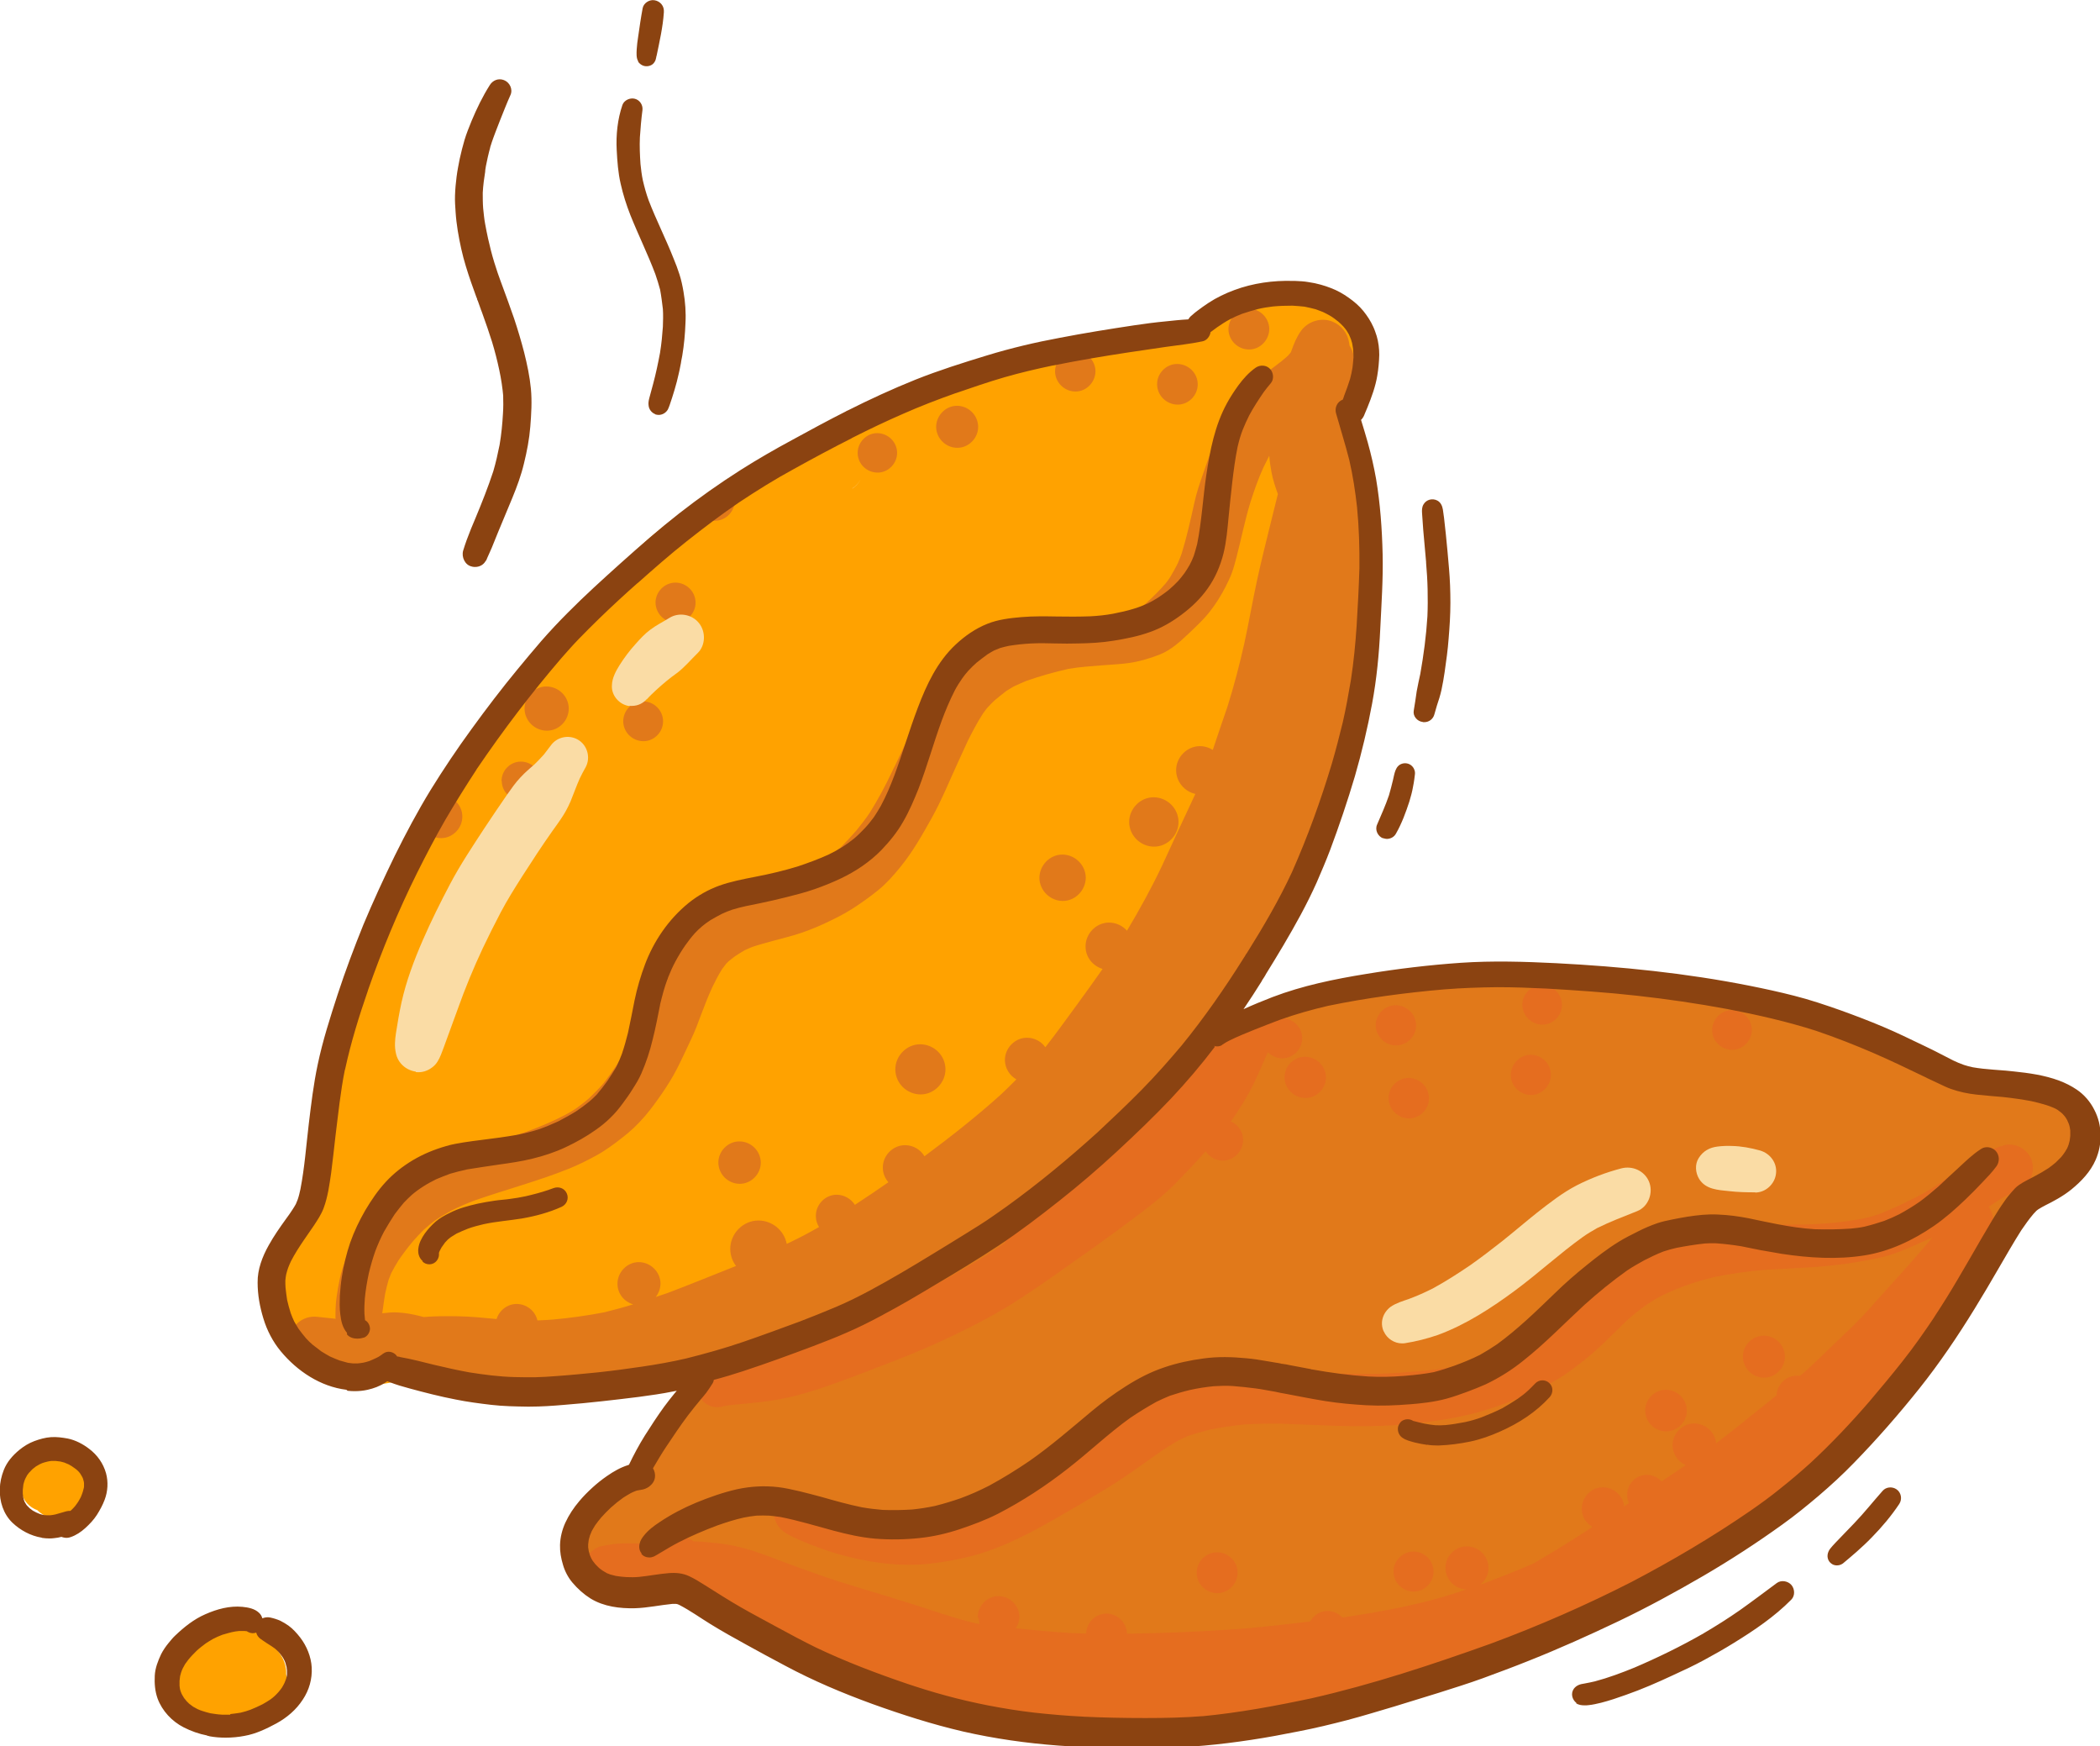
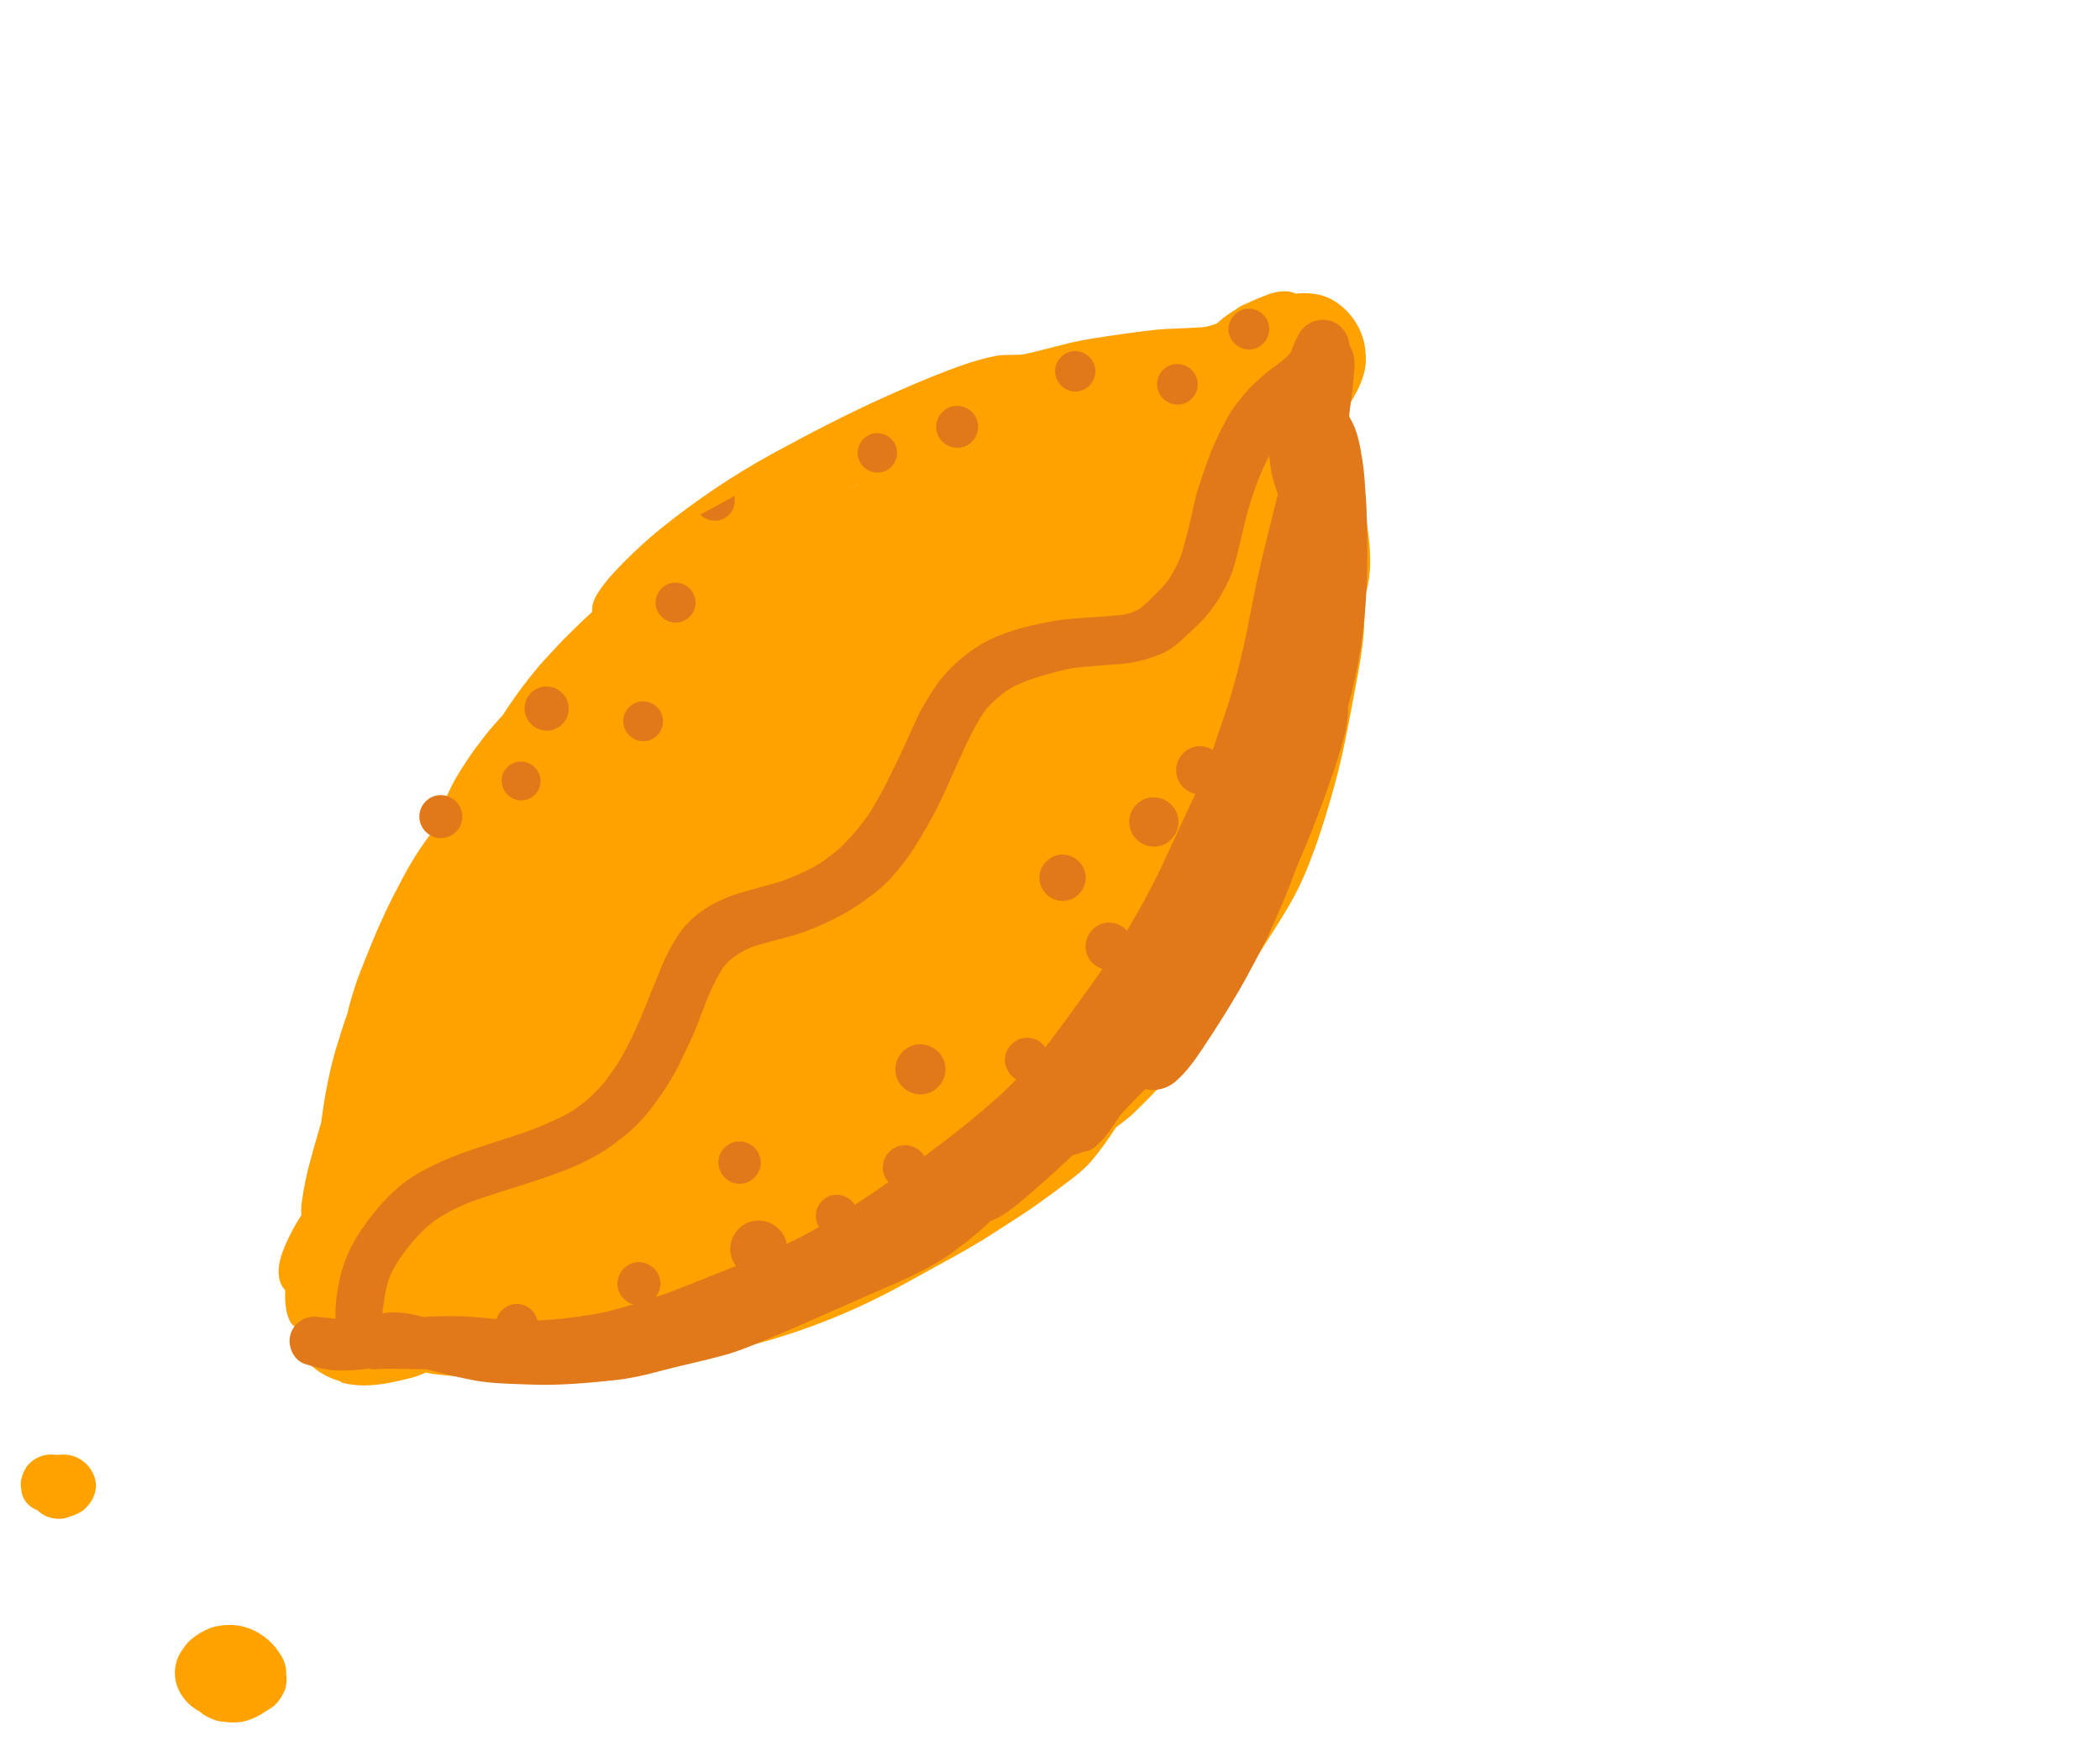
<svg xmlns="http://www.w3.org/2000/svg" xml:space="preserve" width="43.818mm" height="36.43mm" style="shape-rendering:geometricPrecision; text-rendering:geometricPrecision; image-rendering:optimizeQuality; fill-rule:evenodd; clip-rule:evenodd" viewBox="0 0 105.97 88.1">
  <defs>
    <style type="text/css">  .fil3 {fill:#FADCA5} .fil4 {fill:#8B4311} .fil0 {fill:#E1791A} .fil1 {fill:#E56D1F} .fil2 {fill:#FFA200}  </style>
  </defs>
  <g id="Слой_x0020_1">
-     <path class="fil0" d="M56.34 87.61c-0.48,-0 -0.97,-0.01 -1.45,-0.04 -0.47,-0.03 -0.94,-0.08 -1.42,-0.12 -0.47,-0.04 -0.95,-0.08 -1.42,-0.17 -0.46,-0.09 -0.91,-0.23 -1.36,-0.36 -0.52,-0.13 -1.04,-0.23 -1.56,-0.34 -0.54,-0.11 -1.07,-0.29 -1.6,-0.44 -0.2,-0.05 -0.39,-0.1 -0.59,-0.14 -0.08,-0.02 -0.15,-0.04 -0.22,-0.07 -0.09,0.03 -0.19,0.04 -0.28,0.04 -0.07,0 -0.13,-0.01 -0.2,-0.02 -0.2,-0.04 -0.38,-0.11 -0.57,-0.19 -0.55,-0.19 -1.11,-0.38 -1.65,-0.58l0 0c-0,0 -0,-0 -0,-0 -0.05,-0.02 -0.1,-0.04 -0.14,-0.06 0.02,0.01 0.04,0.01 0.06,0.02 -0.81,-0.31 -1.6,-0.63 -2.36,-1.04 -0.73,-0.39 -1.44,-0.79 -2.16,-1.19l0 0c0,0 0,-0 -0,-0l0 0c-0,0 -0,0 -0,0 -0,-0 -0,-0 -0,-0 -0.01,-0 -0.01,-0.01 -0.02,-0.01 0,0 0,0 0,0 -0.03,-0.01 -0.06,-0.03 -0.08,-0.05 -0.01,-0 -0.01,-0.01 -0.02,-0.01 0,0 0,0 0,0 -0.98,-0.54 -1.94,-1.12 -2.92,-1.68 -0.25,-0.13 -0.51,-0.23 -0.78,-0.33 -0.01,-0 -0.03,-0.01 -0.04,-0.02 -0.29,-0.11 -0.59,-0.21 -0.89,-0.29 -0.14,-0.03 -0.29,-0.06 -0.43,-0.09 -0.12,-0 -0.25,-0 -0.37,0 -0.73,0.02 -1.48,0.05 -2.19,-0.07 -0.26,-0.04 -0.52,-0.09 -0.77,-0.18 -0.48,-0.16 -1,-0.53 -1.22,-1 -0.05,-0.1 -0.08,-0.21 -0.11,-0.31 -0.01,-0.01 -0.02,-0.01 -0.03,-0.02 -0.51,-0.34 -0.75,-1.09 -0.44,-1.65 0.17,-0.3 0.43,-0.56 0.7,-0.8 0.13,-0.14 0.27,-0.29 0.4,-0.43 0.06,-0.1 0.12,-0.2 0.18,-0.3 0.09,-0.13 0.19,-0.27 0.29,-0.39 0.15,-0.19 0.33,-0.34 0.54,-0.45 0.03,-0.03 0.05,-0.06 0.08,-0.1 0.36,-0.43 0.71,-0.87 1.06,-1.32 0.08,-0.11 0.16,-0.22 0.24,-0.33 0.04,-0.06 0.07,-0.12 0.11,-0.18 0.1,-0.18 0.21,-0.35 0.32,-0.53 0.25,-0.41 0.49,-0.87 0.85,-1.19 0.08,-0.07 0.17,-0.13 0.26,-0.18 0.06,-0.07 0.12,-0.14 0.18,-0.22 0.11,-0.13 0.21,-0.25 0.32,-0.37 0.01,-0.06 0.03,-0.12 0.05,-0.19 0.15,-0.39 0.43,-0.66 0.76,-0.9 0.15,-0.11 0.31,-0.22 0.47,-0.33 0.08,-0.07 0.15,-0.15 0.23,-0.23 0.12,-0.12 0.24,-0.26 0.38,-0.35 0.2,-0.13 0.44,-0.2 0.68,-0.2 0.02,-0.01 0.03,-0.02 0.05,-0.03 0.78,-0.45 1.57,-0.89 2.39,-1.27 0.22,-0.1 0.44,-0.2 0.66,-0.3 0.24,-0.2 0.51,-0.37 0.77,-0.54 0.22,-0.14 0.44,-0.28 0.66,-0.42 0.48,-0.29 0.96,-0.59 1.44,-0.88 0.98,-0.59 1.97,-1.16 2.96,-1.73 1.8,-1.04 3.63,-2.03 5.52,-2.91 0.85,-0.68 1.69,-1.38 2.54,-2.07 0.28,-0.23 0.57,-0.46 0.86,-0.69 0.13,-0.11 0.26,-0.22 0.4,-0.34 0.26,-0.22 0.53,-0.43 0.79,-0.65 0.14,-0.12 0.29,-0.23 0.44,-0.34 0.63,-0.55 1.26,-1.1 1.91,-1.63 0.81,-0.65 1.66,-1.25 2.49,-1.88 0.34,-0.26 0.68,-0.52 1.03,-0.77 0.18,-0.13 0.35,-0.27 0.53,-0.39 0.13,-0.09 0.28,-0.15 0.42,-0.22 0.24,-0.11 0.48,-0.22 0.73,-0.31 0.49,-0.18 1.01,-0.28 1.52,-0.38 1.09,-0.21 2.2,-0.3 3.3,-0.42 0.85,-0.09 1.7,-0.18 2.56,-0.25 0.11,-0.03 0.22,-0.05 0.33,-0.07 0.26,-0.05 0.52,-0.1 0.78,-0.14 0.57,-0.09 1.13,-0.16 1.7,-0.22 0.54,-0.05 1.08,-0.1 1.63,-0.12 0.55,-0.02 1.11,-0.01 1.66,0.02 1.04,0.05 2.08,0.18 3.12,0.29 1.02,0.11 2.04,0.18 3.06,0.31 1.01,0.12 2,0.34 2.99,0.52 0.96,0.17 1.89,0.46 2.83,0.69 1.03,0.26 2.07,0.5 3.07,0.86 0.98,0.36 1.92,0.81 2.86,1.26 0.38,0.18 0.76,0.36 1.14,0.52 0.34,0.14 0.68,0.27 1.01,0.42 0.16,0.07 0.31,0.14 0.46,0.21 0.01,-0.01 0.02,-0.01 0.03,-0.01 0.27,-0.14 0.59,-0.17 0.89,-0.15 0.34,0.02 0.67,0.08 1.01,0.14 0.55,0.1 1.09,0.26 1.62,0.41 0.14,0.04 0.27,0.08 0.41,0.12 0.14,0.01 0.28,0.02 0.42,0.03 0.22,0.02 0.44,0.04 0.66,0.07 0.41,0.05 0.85,0.11 1.19,0.37 0.21,0.16 0.38,0.36 0.47,0.62 0.02,0.06 0.04,0.12 0.05,0.19 0.17,0.18 0.3,0.39 0.39,0.64 0.16,0.43 0.12,0.92 -0.07,1.34 -0.13,0.28 -0.3,0.54 -0.49,0.79 -0.3,0.39 -0.69,0.7 -1.12,0.95 -0.18,0.11 -0.39,0.18 -0.61,0.22 -0.37,0.3 -0.74,0.6 -1.08,0.93 -0.13,0.13 -0.25,0.27 -0.36,0.42 -0.19,0.25 -0.36,0.52 -0.52,0.79 -0.55,0.96 -1.12,1.92 -1.74,2.84 -0.34,0.5 -0.7,1 -1.09,1.46 -0.19,0.22 -0.38,0.44 -0.58,0.65 -0.16,0.17 -0.33,0.33 -0.48,0.52 -0.2,0.28 -0.38,0.57 -0.59,0.85 -0.26,0.35 -0.54,0.68 -0.82,1.01 -0.01,0.08 -0.03,0.15 -0.05,0.23 -0.11,0.33 -0.31,0.6 -0.51,0.88 -0.18,0.25 -0.36,0.5 -0.55,0.75 -0.39,0.5 -0.79,0.98 -1.2,1.45 -0.39,0.44 -0.78,0.88 -1.18,1.31 -0.45,0.48 -1.1,1.07 -1.77,1.18 -0.05,0.04 -0.1,0.08 -0.15,0.12 -0.83,0.66 -1.7,1.25 -2.61,1.8 -0.87,0.53 -1.75,1.04 -2.64,1.55 -1.73,0.98 -3.53,1.83 -5.3,2.74 -1.85,0.96 -3.72,1.85 -5.62,2.71 -0.96,0.43 -1.95,0.74 -2.95,1.08 -0.45,0.15 -0.91,0.31 -1.37,0.44 -0.49,0.14 -0.99,0.27 -1.49,0.4 -0.96,0.25 -1.93,0.49 -2.91,0.65 -1.04,0.17 -2.08,0.3 -3.12,0.39 -0.93,0.08 -1.85,0.19 -2.78,0.25 -0.93,0.07 -1.86,0.1 -2.79,0.1 -0.01,0 -0.03,0 -0.04,0z" />
-     <path class="fil1" d="M87.95 68.45c-0.01,-0.57 0.47,-1.07 1.05,-1.07 0.58,0 1.06,0.47 1.07,1.05 0.01,0.57 -0.47,1.07 -1.05,1.07 -0.58,0 -1.06,-0.47 -1.07,-1.05zm-4.93 2.72c-0.01,-0.57 0.47,-1.06 1.04,-1.06 0.57,0 1.05,0.46 1.06,1.04 0.01,0.57 -0.47,1.06 -1.04,1.06 -0.57,0 -1.05,-0.46 -1.06,-1.04l0 0zm-12.7 8.12c-0.01,-0.54 0.45,-1.02 1,-1.02 0.55,0 1.01,0.44 1.02,1 0.01,0.55 -0.45,1.02 -1,1.02 -0.55,0 -1.01,-0.44 -1.02,-1l0 0zm-9.93 0.06c-0.01,-0.56 0.46,-1.04 1.02,-1.04 0.56,0 1.04,0.45 1.04,1.02 0.01,0.56 -0.46,1.04 -1.02,1.04 -0.56,0 -1.04,-0.45 -1.04,-1.02l0 0zm-11 2.29c0,0.11 0.02,0.21 0.05,0.3 -0.64,-0.14 -1.27,-0.33 -1.9,-0.53 -0.88,-0.29 -1.77,-0.58 -2.66,-0.85 -0.87,-0.26 -1.73,-0.52 -2.59,-0.79 0.05,0.02 0.1,0.03 0.14,0.05 -1.28,-0.42 -2.54,-0.89 -3.81,-1.37 -0.64,-0.24 -1.3,-0.43 -1.98,-0.54 -0.31,-0.05 -0.63,-0.08 -0.95,-0.11 -0.19,-0.02 -0.39,-0.04 -0.58,-0.04 -0.03,0 -0.06,0 -0.09,0 -0.12,-0.07 -0.25,-0.14 -0.38,-0.2 -0.33,-0.16 -0.69,-0.2 -1.03,-0.05 -0.2,0.08 -0.36,0.23 -0.47,0.4 -0.27,-0.02 -0.53,-0.03 -0.8,-0.04 -0.28,-0.01 -0.56,-0.01 -0.84,-0.01 -0.39,0 -0.76,0.06 -1.15,0.14 -0.6,0.13 -0.98,0.81 -0.9,1.39 0.08,0.58 0.54,0.98 1.1,1.07 0.45,0.08 0.89,0.06 1.34,0.04 0.37,-0.01 0.73,-0 1.09,0.01 0.69,0.05 1.38,0.1 2.06,0.21 0.16,0.03 0.32,0.07 0.48,0.11 0.44,0.3 0.87,0.61 1.31,0.91 0.46,0.31 0.95,0.59 1.46,0.84 0.11,0.05 0.22,0.11 0.33,0.16 -0.05,-0.02 -0.1,-0.05 -0.15,-0.07 0.8,0.38 1.63,0.69 2.45,1.02 0.78,0.31 1.54,0.63 2.33,0.9 0.72,0.25 1.46,0.43 2.2,0.58 0.82,0.41 1.64,0.83 2.47,1.21 0.94,0.42 1.91,0.84 2.91,1.11 1.02,0.27 2.09,0.37 3.14,0.45 0.23,0.02 0.45,0.03 0.67,0.03 0.88,0 1.75,-0.12 2.63,-0.21 0.51,-0.05 1.02,-0.1 1.53,-0.17 0.52,-0.08 1.03,-0.21 1.55,-0.33 1.71,-0.35 3.44,-0.56 5.14,-0.93 0.86,-0.19 1.7,-0.42 2.54,-0.67 0.84,-0.25 1.67,-0.5 2.5,-0.77 1.05,-0.34 2.08,-0.73 3.11,-1.11 0.98,-0.36 1.96,-0.72 2.94,-1.08 1.01,-0.37 2.02,-0.74 3,-1.17 1.01,-0.44 1.98,-0.96 2.95,-1.49 0.92,-0.51 1.84,-1.01 2.73,-1.57 0.96,-0.62 1.9,-1.26 2.81,-1.93 0.86,-0.63 1.72,-1.26 2.55,-1.92 0.87,-0.69 1.71,-1.42 2.51,-2.19 0.82,-0.78 1.58,-1.61 2.3,-2.49 0.67,-0.82 1.31,-1.67 1.94,-2.54 0.68,-0.93 1.33,-1.88 1.95,-2.86 0.27,-0.43 0.51,-0.86 0.74,-1.31 0.13,-0.25 0.24,-0.51 0.33,-0.77 0.16,-0.44 0.29,-0.96 0.07,-1.4 -0.03,-0.06 -0.07,-0.12 -0.1,-0.18 0.12,-0.08 0.23,-0.16 0.35,-0.24 0.13,-0.09 0.26,-0.17 0.4,-0.25 0.25,-0.13 0.51,-0.26 0.77,-0.37 0.6,-0.25 0.86,-0.99 0.61,-1.57 -0.23,-0.53 -0.86,-0.84 -1.42,-0.66 -1.02,0.31 -1.89,0.99 -2.75,1.6 -0.48,0.34 -0.98,0.66 -1.5,0.94 -0.65,0.33 -1.32,0.65 -2,0.92 -0.22,0.07 -0.44,0.14 -0.67,0.19 0.05,-0.01 0.1,-0.02 0.14,-0.03 -0.08,0.02 -0.16,0.03 -0.23,0.05 0.01,-0 0.02,-0 0.02,-0 -0.61,0.12 -1.22,0.2 -1.84,0.25 -0.61,0.05 -1.21,0.07 -1.82,0.07 -1.03,0 -2.04,0.01 -3.06,0.12 -1.04,0.11 -2.04,0.36 -3.02,0.7 -1.07,0.37 -2.09,0.84 -3.01,1.51 -0.8,0.58 -1.49,1.29 -2.21,1.96 -0.41,0.37 -0.84,0.7 -1.29,1.02 -0.3,0.21 -0.61,0.42 -0.93,0.6 -0.36,0.17 -0.73,0.31 -1.11,0.46 -0.36,0.14 -0.72,0.28 -1.09,0.41 -0.47,0.16 -0.96,0.3 -1.45,0.41 -0.56,0.1 -1.12,0.16 -1.69,0.21 -0.65,0.05 -1.3,0.1 -1.95,0.12 -0.72,0.02 -1.44,0.01 -2.17,-0.01 -1.03,-0.04 -2.06,-0.11 -3.09,-0.11 -1.09,-0 -2.18,0.08 -3.25,0.27 -1.12,0.2 -2.23,0.48 -3.2,1.08 -0.87,0.54 -1.67,1.18 -2.5,1.78 -0.76,0.53 -1.54,1.02 -2.32,1.5 -0.81,0.5 -1.61,1.01 -2.44,1.47 -0.43,0.22 -0.86,0.41 -1.31,0.59 -0.45,0.15 -0.9,0.28 -1.37,0.39 -0.54,0.11 -1.09,0.19 -1.64,0.25 -0.46,0.03 -0.91,0.04 -1.36,0.02 -0.4,-0.04 -0.8,-0.09 -1.2,-0.16 -1.06,-0.23 -2.1,-0.56 -3.13,-0.9 -0.11,-0.04 -0.22,-0.08 -0.33,-0.1 -0.07,-0.01 -0.14,-0.02 -0.21,-0.02 -0.19,0 -0.37,0.06 -0.52,0.15 0,-0 0,-0 0,-0 -0.28,0.16 -0.44,0.45 -0.49,0.76 -0.05,0.33 0.1,0.66 0.33,0.89 0.17,0.17 0.39,0.28 0.6,0.38 0.17,0.08 0.33,0.16 0.5,0.23 0.66,0.27 1.33,0.52 2.01,0.7 1.09,0.29 2.22,0.48 3.35,0.48 0.36,0 0.72,-0.02 1.07,-0.06 1.12,-0.13 2.24,-0.36 3.29,-0.77 1.04,-0.4 2.01,-0.92 2.98,-1.47 0.88,-0.5 1.76,-1.02 2.63,-1.55 0.87,-0.53 1.68,-1.12 2.51,-1.71 0.4,-0.28 0.81,-0.55 1.24,-0.78 0.15,-0.07 0.29,-0.13 0.44,-0.19 0.32,-0.1 0.65,-0.19 0.98,-0.28 0.59,-0.12 1.18,-0.21 1.78,-0.27 0.62,-0.04 1.23,-0.05 1.85,-0.04 0.67,0.02 1.34,0.06 2,0.08 1.36,0.06 2.72,0.08 4.08,-0.03 -0.06,0.01 -0.12,0.01 -0.18,0.01 0.11,-0.01 0.22,-0.02 0.33,-0.03 1,-0.08 2.01,-0.21 3,-0.43 1.1,-0.24 2.15,-0.62 3.18,-1.06 0.51,-0.22 1.01,-0.46 1.49,-0.75 0.48,-0.28 0.93,-0.62 1.36,-0.96 0.8,-0.62 1.48,-1.35 2.21,-2.05 0.29,-0.26 0.59,-0.5 0.9,-0.73 0.24,-0.16 0.48,-0.3 0.73,-0.45 0.4,-0.2 0.81,-0.38 1.24,-0.54 0.51,-0.18 1.02,-0.34 1.54,-0.46 0.84,-0.17 1.69,-0.29 2.53,-0.36 0.11,-0.01 0.21,-0.01 0.32,-0.02 1.05,-0.06 2.1,-0.09 3.14,-0.21 0.48,-0.05 0.97,-0.12 1.45,-0.21 0.51,-0.09 1.04,-0.18 1.54,-0.35 0.48,-0.17 0.93,-0.36 1.39,-0.57 0.2,-0.09 0.4,-0.18 0.61,-0.27 -0.08,0.1 -0.16,0.21 -0.25,0.31 -0.45,0.52 -0.9,1.04 -1.36,1.55 -0.51,0.56 -1.01,1.12 -1.52,1.69 -0.46,0.52 -0.96,1.01 -1.47,1.49 -0.51,0.48 -1,0.97 -1.51,1.45 -0.18,0.17 -0.37,0.33 -0.56,0.49 -0.06,-0.01 -0.11,-0.01 -0.17,-0.01 -0.54,0 -0.99,0.46 -1.01,0.99 -0.32,0.26 -0.64,0.51 -0.96,0.77 -0.69,0.56 -1.38,1.11 -2.09,1.65 -0.05,-0.56 -0.54,-1 -1.11,-1 -0.6,0 -1.1,0.52 -1.09,1.11 0.01,0.44 0.28,0.82 0.66,0.99 -0.4,0.28 -0.8,0.55 -1.21,0.82 -0.19,-0.2 -0.46,-0.33 -0.75,-0.33 -0.55,0 -1,0.47 -0.99,1.02 0,0.14 0.03,0.28 0.09,0.41l-0.24 0.16c-0.06,-0.54 -0.53,-0.96 -1.08,-0.96 -0.59,0 -1.07,0.51 -1.06,1.09 0,0.39 0.22,0.73 0.54,0.91 -0.98,0.64 -1.97,1.26 -2.99,1.85 -0.81,0.35 -1.64,0.68 -2.47,0.99 -0.07,0.02 -0.13,0.05 -0.2,0.07 0.25,-0.2 0.42,-0.52 0.41,-0.86 -0.01,-0.6 -0.51,-1.07 -1.1,-1.07 -0.59,0 -1.08,0.51 -1.07,1.1 0.01,0.59 0.49,1.06 1.07,1.07 -0.41,0.14 -0.82,0.27 -1.23,0.39 -0.66,0.2 -1.34,0.35 -2.01,0.5 -1.01,0.21 -2.02,0.38 -3.03,0.53 -0.19,-0.2 -0.46,-0.33 -0.75,-0.33 -0.38,0 -0.71,0.22 -0.88,0.53 -1.08,0.13 -2.15,0.25 -3.24,0.35 0,0 0,-0 0,-0 -1.47,0.11 -2.95,0.19 -4.43,0.23 -0.52,0.01 -1.05,0.03 -1.57,0.04 -0.01,-0.56 -0.48,-1.02 -1.04,-1.02 -0.55,0 -1.01,0.47 -1.02,1.01 -0.27,-0.01 -0.55,-0.02 -0.82,-0.03 -0.75,-0.05 -1.49,-0.11 -2.24,-0.19 -0.16,-0.02 -0.33,-0.03 -0.49,-0.05 0.11,-0.17 0.18,-0.37 0.18,-0.58 -0.01,-0.58 -0.49,-1.04 -1.06,-1.04 -0.57,0 -1.04,0.49 -1.04,1.06l0 0zm15.43 -27.28c0.01,0.57 0.49,1.03 1.06,1.03 0.57,0 1.04,-0.49 1.03,-1.05 -0.01,-0.57 -0.49,-1.03 -1.06,-1.03 -0.57,0 -1.04,0.49 -1.03,1.05l0 0zm4.6 -2.62c-0.01,-0.55 0.45,-1.03 1.01,-1.03 0.55,0 1.02,0.45 1.03,1 0.01,0.55 -0.45,1.03 -1.01,1.03 -0.55,0 -1.02,-0.45 -1.03,-1.01l0 0zm6.82 2.5c-0.01,-0.55 0.45,-1.03 1,-1.03 0.55,0 1.02,0.45 1.02,1 0.01,0.55 -0.45,1.03 -1,1.03 -0.55,0 -1.02,-0.45 -1.02,-1l0 0zm-6.17 1.17c-0.01,-0.55 0.45,-1.03 1.01,-1.03 0.55,0 1.02,0.45 1.03,1.01 0.01,0.55 -0.45,1.03 -1.01,1.03 -0.55,0 -1.02,-0.45 -1.03,-1.01l0 0zm6.75 -4.71c-0.01,-0.54 0.44,-1.01 0.99,-1.01 0.54,0 1,0.44 1.01,0.99 0.01,0.54 -0.44,1.01 -0.99,1.01 -0.54,0 -1,-0.44 -1.01,-0.99l0 0zm9.58 1.27c-0.01,-0.54 0.45,-1.01 0.99,-1.01 0.55,0 1.01,0.44 1.01,0.99 0.01,0.54 -0.45,1.01 -0.99,1.01 -0.55,0 -1.01,-0.44 -1.01,-0.99l0 0zm-51.12 18.41c-0.2,-0.47 -0.02,-1 0.4,-1.27 0.4,-0.26 0.82,-0.47 1.28,-0.59 0.5,-0.12 1,-0.22 1.5,-0.32 0.42,-0.09 0.84,-0.19 1.25,-0.31 0.41,-0.12 0.82,-0.26 1.22,-0.41 1.05,-0.4 2.08,-0.82 3.12,-1.23 1,-0.4 1.98,-0.83 2.93,-1.33 0.19,-0.1 0.37,-0.2 0.56,-0.29 -0.05,0.03 -0.11,0.06 -0.16,0.08 0.67,-0.36 1.33,-0.74 1.99,-1.13 0.46,-0.28 0.91,-0.58 1.36,-0.89 -0.01,-0.06 -0.02,-0.13 -0.02,-0.2 -0,-0.3 0.12,-0.56 0.31,-0.78 0.6,-0.7 1.25,-1.36 1.95,-1.97 0.72,-0.62 1.45,-1.22 2.18,-1.82 1.35,-1.13 2.68,-2.3 3.98,-3.49 0.58,-0.55 1.16,-1.1 1.74,-1.66 0.28,-0.27 0.55,-0.54 0.83,-0.81 0.16,-0.15 0.31,-0.3 0.48,-0.44 0.16,-0.14 0.37,-0.27 0.58,-0.33 0.21,-0.06 0.41,-0.05 0.62,-0 0.25,0.06 0.49,0.23 0.64,0.45 0.18,-0.17 0.41,-0.27 0.67,-0.27 0.55,0 1.02,0.44 1.02,1 0.01,0.54 -0.45,1.02 -1,1.02 -0.28,0 -0.54,-0.12 -0.73,-0.31 -0.02,0.05 -0.05,0.1 -0.07,0.15 -0.09,0.21 -0.18,0.42 -0.27,0.62 -0.18,0.41 -0.37,0.83 -0.59,1.23 -0.24,0.45 -0.52,0.88 -0.8,1.3 -0.05,0.06 -0.09,0.13 -0.14,0.19 0.36,0.16 0.62,0.52 0.62,0.93 0.01,0.56 -0.46,1.05 -1.02,1.05 -0.36,0 -0.69,-0.19 -0.87,-0.47 -0.5,0.56 -1.02,1.11 -1.55,1.65 -0.76,0.76 -1.64,1.4 -2.5,2.04 -1.01,0.75 -2.03,1.48 -3.06,2.2 -0.88,0.62 -1.76,1.24 -2.67,1.81 -0.93,0.58 -1.9,1.08 -2.89,1.56 -0.95,0.46 -1.92,0.88 -2.91,1.26 -1.06,0.41 -2.12,0.83 -3.19,1.21 -0.93,0.33 -1.87,0.63 -2.85,0.8 -0.5,0.09 -0.99,0.14 -1.49,0.19 -0.39,0.04 -0.79,0.06 -1.18,0.13 -0.03,0.01 -0.05,0.01 -0.08,0.02 -0.09,0.03 -0.18,0.04 -0.28,0.04 -0.39,0 -0.77,-0.24 -0.93,-0.61l0 0z" />
    <path class="fil2" d="M43 24.64c0,-0 0,-0 0.01,-0 0,-0 0,-0 0.01,-0 0.18,-0.12 0.32,-0.28 0.41,-0.46 -0.1,0.19 -0.24,0.34 -0.42,0.46zm-25.81 45.05c-0.81,-0.23 -1.63,-0.73 -2.02,-1.5 -0.15,-0.31 -0.22,-0.64 -0.17,-0.98 -0.03,-0.08 -0.05,-0.16 -0.07,-0.24 -0.15,-0.1 -0.27,-0.23 -0.34,-0.4 -0.2,-0.47 -0.21,-0.98 -0.2,-1.48 0,-0 0,-0 0,-0 -0.49,-0.54 -0.36,-1.33 -0.12,-1.96 0.13,-0.34 0.28,-0.67 0.45,-1 0.15,-0.29 0.32,-0.56 0.49,-0.84 -0.03,-0.26 -0,-0.53 0.04,-0.79 0.04,-0.29 0.09,-0.58 0.15,-0.87 0.11,-0.55 0.26,-1.09 0.41,-1.63 0.13,-0.46 0.27,-0.93 0.4,-1.39 0.01,-0.07 0.02,-0.15 0.03,-0.22 0.05,-0.39 0.11,-0.79 0.18,-1.18 0.14,-0.76 0.3,-1.52 0.52,-2.26 0.19,-0.62 0.38,-1.24 0.6,-1.85 0.02,-0.11 0.05,-0.21 0.07,-0.31 0.08,-0.31 0.18,-0.62 0.27,-0.92 0.16,-0.51 0.36,-1.01 0.56,-1.5 0.4,-1.01 0.83,-2.03 1.32,-3 0.5,-0.98 1.01,-1.97 1.65,-2.86 0.24,-0.34 0.5,-0.67 0.76,-1 0.03,-0.67 0.35,-1.33 0.65,-1.92 0.27,-0.53 0.61,-1.03 0.94,-1.52 0.14,-0.21 0.3,-0.41 0.45,-0.61 0.16,-0.21 0.32,-0.43 0.49,-0.63 0.23,-0.26 0.45,-0.52 0.69,-0.78 0.17,-0.28 0.36,-0.55 0.55,-0.82 0.31,-0.44 0.63,-0.87 0.97,-1.28 0.16,-0.19 0.31,-0.39 0.48,-0.57 0.25,-0.27 0.5,-0.54 0.74,-0.8 0.37,-0.4 0.77,-0.78 1.16,-1.16 0.19,-0.19 0.39,-0.37 0.59,-0.55 -0,-0.06 -0,-0.12 -0,-0.18 0.01,-0.28 0.16,-0.58 0.31,-0.81 0.09,-0.15 0.19,-0.29 0.3,-0.42 0.15,-0.2 0.31,-0.39 0.48,-0.57 0.76,-0.81 1.56,-1.57 2.43,-2.27 1.73,-1.39 3.6,-2.65 5.55,-3.72 1.91,-1.04 3.83,-2.04 5.82,-2.93 0.99,-0.44 1.98,-0.87 3,-1.26 0.81,-0.31 1.65,-0.6 2.5,-0.76 0.42,-0.08 0.84,-0.03 1.25,-0.06 0.4,-0.06 0.8,-0.17 1.19,-0.27 0.41,-0.1 0.82,-0.21 1.23,-0.31 0.86,-0.21 1.75,-0.32 2.63,-0.45 0.79,-0.11 1.57,-0.23 2.36,-0.27 0.6,-0.03 1.2,-0.04 1.8,-0.09 0.09,-0.01 0.17,-0.03 0.26,-0.05 0.14,-0.04 0.27,-0.08 0.41,-0.13 0,-0 0,-0 0,-0 0.12,-0.1 0.23,-0.21 0.35,-0.3 0.2,-0.15 0.4,-0.29 0.61,-0.41 0.17,-0.14 0.38,-0.24 0.59,-0.32 0.33,-0.16 0.67,-0.3 1.02,-0.43 0.41,-0.15 0.93,-0.25 1.34,-0.08 0.02,0.01 0.04,0.02 0.06,0.03 0.63,-0.06 1.27,-0.01 1.84,0.3 0.86,0.48 1.51,1.38 1.66,2.36 0.07,0.43 0.08,0.9 -0.03,1.33 -0.1,0.39 -0.27,0.77 -0.47,1.13 -0.1,0.19 -0.22,0.36 -0.33,0.54 0.01,0.13 0.02,0.27 0.03,0.4 0.05,0.33 0.11,0.67 0.16,1 0.07,0.4 0.12,0.8 0.18,1.2 0.14,0.87 0.32,1.72 0.45,2.59 0.13,0.83 0.27,1.67 0.28,2.52 0.01,0.45 -0.03,0.88 -0.11,1.32 -0.03,0.17 -0.08,0.34 -0.15,0.51 -0,0.07 -0,0.15 -0,0.23 -0.01,0.51 -0.02,1.01 -0.05,1.52 -0.08,1.06 -0.28,2.12 -0.48,3.17 -0.19,1.01 -0.38,2.03 -0.6,3.04 -0.24,1.1 -0.55,2.19 -0.88,3.27 -0.32,1.03 -0.67,2.04 -1.1,3.03 -0.43,0.99 -1.01,1.91 -1.59,2.82 -0.55,0.85 -1.07,1.7 -1.58,2.57 -0.5,0.85 -1.05,1.66 -1.66,2.43 -0.57,0.71 -1.19,1.38 -1.8,2.06 -0.64,0.71 -1.3,1.4 -1.99,2.06 -0.17,0.16 -0.37,0.3 -0.55,0.45 -0.09,0.07 -0.18,0.14 -0.28,0.21 -0.38,0.57 -0.77,1.14 -1.22,1.67 -0.38,0.45 -0.85,0.81 -1.32,1.16 -0.4,0.3 -0.8,0.6 -1.21,0.89 -0.77,0.57 -1.6,1.07 -2.41,1.6 -0.9,0.59 -1.83,1.1 -2.78,1.62 -0.88,0.48 -1.76,0.98 -2.65,1.44 -0.97,0.5 -1.97,0.96 -2.99,1.36 -0.99,0.39 -2,0.74 -3.03,1.03 -1.03,0.29 -2.07,0.59 -3.12,0.84 -1.01,0.24 -2.04,0.38 -3.06,0.57 -1.04,0.19 -2.08,0.38 -3.13,0.48 -1.06,0.1 -2.13,0.11 -3.19,0.1 -1.09,-0.01 -2.17,-0.12 -3.26,-0.21 -0.49,-0.04 -0.99,-0.07 -1.47,-0.18 -0.09,0.04 -0.18,0.08 -0.27,0.12 -0.3,0.12 -0.61,0.19 -0.92,0.26 -0.62,0.15 -1.27,0.27 -1.91,0.27 -0.39,0 -0.78,-0.04 -1.16,-0.15l0 0z" />
    <path class="fil0" d="M56.98 41.48c0.01,0.68 0.58,1.23 1.26,1.23 0.68,0 1.24,-0.59 1.23,-1.26 -0.01,-0.68 -0.58,-1.23 -1.26,-1.23 -0.68,0 -1.24,0.59 -1.23,1.26zm-4.53 2.81c0.01,0.64 0.55,1.16 1.18,1.16 0.64,0 1.16,-0.55 1.16,-1.18 -0.01,-0.64 -0.55,-1.16 -1.18,-1.16 -0.64,0 -1.16,0.55 -1.16,1.18l0 0zm-7.27 9.67c0.01,0.7 0.59,1.25 1.28,1.25 0.69,0 1.26,-0.6 1.25,-1.28 -0.01,-0.7 -0.59,-1.25 -1.28,-1.25 -0.69,0 -1.26,0.6 -1.25,1.28l0 0zm-8.93 4.7c0.01,0.59 0.5,1.06 1.08,1.06 0.58,0 1.07,-0.5 1.06,-1.08 -0.01,-0.59 -0.5,-1.06 -1.08,-1.06 -0.59,0 -1.07,0.51 -1.06,1.08l0 0zm-15.09 -17.45c0.01,0.6 0.51,1.07 1.1,1.07 0.59,0 1.08,-0.51 1.07,-1.1 -0.01,-0.6 -0.51,-1.07 -1.1,-1.07 -0.59,0 -1.08,0.51 -1.07,1.1l0 0zm5.31 -5.45c0.01,0.61 0.52,1.1 1.13,1.1 0.61,0 1.11,-0.52 1.1,-1.13 -0.01,-0.61 -0.52,-1.1 -1.13,-1.1 -0.61,0 -1.11,0.52 -1.1,1.13l0 0zm4.98 0.64c0.01,0.55 0.47,0.99 1.02,0.99 0.55,0 1,-0.47 0.99,-1.02 -0.01,-0.55 -0.47,-0.99 -1.02,-0.99 -0.55,0 -1,0.47 -0.99,1.02l0 0zm-6.13 3.01c0.01,0.54 0.46,0.97 0.99,0.97 0.54,0 0.98,-0.46 0.97,-0.99 -0.01,-0.54 -0.46,-0.97 -1,-0.97 -0.54,0 -0.98,0.46 -0.97,0.99l0 0zm7.76 -9c0.01,0.55 0.47,1 1.02,1 0.55,0 1.01,-0.48 1,-1.02 -0.01,-0.56 -0.47,-1 -1.02,-1 -0.55,0 -1.01,0.48 -1,1.02l0 0zm2.26 -4.45c0.19,0.19 0.45,0.31 0.74,0.31 0.55,0 1.01,-0.48 1,-1.03 -0,-0.08 -0.01,-0.15 -0.03,-0.23 -0.08,0.05 -0.15,0.09 -0.23,0.14 -0.36,0.21 -0.74,0.41 -1.11,0.61 -0.12,0.07 -0.25,0.13 -0.37,0.19l0 0zm11.9 -4.42c0.01,0.58 0.49,1.05 1.07,1.05 0.58,0 1.06,-0.5 1.05,-1.07 -0.01,-0.58 -0.49,-1.05 -1.07,-1.05 -0.58,0 -1.05,0.5 -1.05,1.07l0 0zm6 -2.8c0.01,0.56 0.48,1.01 1.03,1.01 0.56,0 1.01,-0.48 1.01,-1.03 -0.01,-0.56 -0.48,-1.01 -1.03,-1.01 -0.56,0 -1.01,0.48 -1.01,1.03l0 0zm-9.96 4.12c0.01,0.55 0.46,0.98 1.01,0.98 0.54,0 0.99,-0.47 0.98,-1.01 -0.01,-0.55 -0.47,-0.98 -1.01,-0.98 -0.54,0 -0.99,0.47 -0.98,1.01l0 0zm15.11 -3.46c0.01,0.56 0.48,1.01 1.04,1.01 0.56,0 1.02,-0.48 1.01,-1.04 -0.01,-0.56 -0.48,-1.01 -1.04,-1.01 -0.56,0 -1.02,0.48 -1.01,1.03l0 0zm3.6 -2.79c0.01,0.57 0.48,1.02 1.04,1.02 0.56,0 1.02,-0.48 1.02,-1.04 -0.01,-0.57 -0.48,-1.02 -1.04,-1.02 -0.56,0 -1.02,0.49 -1.02,1.04l0 0zm2.5 8.33c-0.13,-0.37 -0.26,-0.74 -0.33,-1.13 -0.05,-0.27 -0.09,-0.54 -0.11,-0.82 -0.1,0.2 -0.2,0.4 -0.3,0.6 -0.26,0.57 -0.46,1.15 -0.65,1.74 -0.28,0.91 -0.46,1.84 -0.7,2.76 -0.07,0.26 -0.13,0.51 -0.22,0.76 -0.09,0.26 -0.21,0.5 -0.33,0.74 -0.23,0.45 -0.51,0.9 -0.83,1.3 -0.32,0.4 -0.7,0.75 -1.07,1.1 -0.42,0.4 -0.88,0.81 -1.43,1.03 -0.49,0.19 -0.99,0.34 -1.51,0.42 -0.45,0.07 -0.92,0.08 -1.37,0.12 -0.57,0.05 -1.15,0.08 -1.72,0.18 -0.71,0.16 -1.42,0.36 -2.11,0.6 -0.22,0.09 -0.44,0.19 -0.66,0.29 -0.12,0.07 -0.24,0.15 -0.36,0.22 -0.21,0.16 -0.41,0.32 -0.61,0.49 -0.13,0.13 -0.26,0.25 -0.38,0.39 -0.08,0.1 -0.15,0.2 -0.22,0.3 -0.28,0.44 -0.52,0.9 -0.75,1.36 -0.16,0.36 -0.33,0.71 -0.49,1.07 -0.43,0.93 -0.81,1.88 -1.31,2.78 -0.48,0.86 -0.97,1.73 -1.59,2.49 -0.34,0.42 -0.7,0.83 -1.13,1.18 -0.42,0.34 -0.86,0.65 -1.31,0.94 -0.45,0.29 -0.95,0.53 -1.44,0.76 -0.48,0.22 -0.97,0.41 -1.47,0.56 -0.72,0.21 -1.45,0.37 -2.16,0.61 -0.12,0.05 -0.23,0.1 -0.34,0.15 -0.17,0.1 -0.34,0.2 -0.5,0.31 -0.11,0.08 -0.22,0.17 -0.33,0.26 -0.04,0.04 -0.08,0.08 -0.12,0.12 -0.07,0.09 -0.14,0.19 -0.21,0.28 -0.18,0.29 -0.34,0.6 -0.49,0.91 -0.19,0.42 -0.36,0.84 -0.52,1.27 -0.17,0.46 -0.34,0.92 -0.55,1.36 -0.23,0.48 -0.45,0.97 -0.69,1.44 -0.23,0.45 -0.49,0.87 -0.78,1.29 -0.27,0.39 -0.55,0.78 -0.86,1.14 -0.34,0.4 -0.73,0.77 -1.15,1.09 -0.41,0.32 -0.84,0.64 -1.3,0.89 -0.45,0.25 -0.92,0.48 -1.39,0.67 -1.54,0.62 -3.15,1.04 -4.72,1.59 -0.41,0.15 -0.81,0.32 -1.2,0.52 -0.29,0.16 -0.58,0.33 -0.86,0.52 -0.18,0.14 -0.36,0.29 -0.53,0.44 -0.2,0.2 -0.39,0.4 -0.57,0.61 -0.25,0.3 -0.49,0.62 -0.71,0.94 -0.13,0.21 -0.25,0.42 -0.36,0.63 -0.05,0.12 -0.09,0.23 -0.14,0.35 -0.07,0.24 -0.13,0.49 -0.18,0.73 -0.05,0.32 -0.1,0.64 -0.14,0.96 0.27,-0.03 0.53,-0.06 0.8,-0.04 0.37,0.02 0.74,0.09 1.1,0.18 0.06,0.02 0.13,0.03 0.19,0.05 0.28,-0.02 0.55,-0.04 0.83,-0.04 0.62,-0.01 1.24,0 1.86,0.05 0.33,0.03 0.66,0.06 0.99,0.09 0.13,-0.43 0.54,-0.76 1.01,-0.76 0.5,0 0.94,0.35 1.05,0.83 0.25,-0.01 0.5,-0.02 0.75,-0.04 0.88,-0.08 1.76,-0.2 2.63,-0.37 0.49,-0.12 0.97,-0.25 1.45,-0.4 -0.45,-0.13 -0.79,-0.54 -0.79,-1.03 -0.01,-0.58 0.48,-1.1 1.07,-1.1 0.59,0 1.09,0.48 1.1,1.07 0,0.25 -0.09,0.5 -0.24,0.69 0.2,-0.07 0.39,-0.13 0.59,-0.2 1.15,-0.43 2.28,-0.9 3.42,-1.35l0.04 -0.02c-0.18,-0.23 -0.28,-0.52 -0.29,-0.84 -0.01,-0.78 0.64,-1.45 1.42,-1.45 0.7,0 1.3,0.5 1.43,1.18 0.28,-0.13 0.55,-0.27 0.83,-0.41 0.27,-0.14 0.53,-0.29 0.8,-0.44 -0.1,-0.16 -0.16,-0.35 -0.16,-0.55 -0.01,-0.58 0.47,-1.08 1.05,-1.08 0.38,0 0.73,0.21 0.92,0.51 0.57,-0.37 1.13,-0.75 1.69,-1.14 -0.17,-0.2 -0.28,-0.45 -0.28,-0.73 -0.01,-0.61 0.5,-1.14 1.12,-1.14 0.41,0 0.78,0.22 0.98,0.56 1.32,-0.98 2.62,-2 3.84,-3.1 0.27,-0.26 0.54,-0.51 0.8,-0.78 -0.34,-0.19 -0.57,-0.55 -0.58,-0.96 -0.01,-0.61 0.5,-1.14 1.11,-1.14 0.38,0 0.73,0.19 0.93,0.48 0.54,-0.69 1.05,-1.4 1.57,-2.11 0.44,-0.61 0.89,-1.22 1.32,-1.84 -0.49,-0.15 -0.86,-0.59 -0.86,-1.13 -0.01,-0.64 0.53,-1.21 1.18,-1.21 0.36,0 0.69,0.16 0.91,0.41 0.64,-1.07 1.24,-2.16 1.77,-3.28 0.56,-1.21 1.11,-2.42 1.68,-3.62 -0.54,-0.12 -0.96,-0.6 -0.97,-1.18 -0.01,-0.66 0.54,-1.23 1.2,-1.23 0.24,0 0.46,0.07 0.65,0.19l0.02 -0.06c0.23,-0.71 0.48,-1.41 0.72,-2.12 0.33,-1.05 0.61,-2.12 0.85,-3.19 0.23,-1.05 0.41,-2.11 0.64,-3.17 0.21,-0.98 0.46,-1.96 0.7,-2.94 0.12,-0.48 0.24,-0.96 0.36,-1.45l0 0zm-47.56 41.56c-0,-0.08 -0,-0.17 0,-0.25 0,-0.28 0.02,-0.57 0.06,-0.85 0.08,-0.55 0.18,-1.11 0.37,-1.64 0.19,-0.55 0.45,-1.07 0.77,-1.56 0.58,-0.88 1.24,-1.69 2.05,-2.37 0.41,-0.35 0.89,-0.63 1.37,-0.88 0.45,-0.24 0.93,-0.45 1.41,-0.64 1.18,-0.46 2.41,-0.8 3.61,-1.22 0.66,-0.24 1.3,-0.51 1.92,-0.83 0.23,-0.12 0.45,-0.25 0.66,-0.4 0.2,-0.15 0.4,-0.3 0.59,-0.47 0.24,-0.23 0.47,-0.46 0.69,-0.71 0.26,-0.33 0.5,-0.67 0.73,-1.01 0.32,-0.53 0.61,-1.08 0.87,-1.64 0.37,-0.81 0.69,-1.65 1.03,-2.47 0.18,-0.45 0.35,-0.91 0.57,-1.34 0.19,-0.38 0.39,-0.75 0.63,-1.1 0.61,-0.9 1.59,-1.54 2.6,-1.91 0.88,-0.32 1.8,-0.5 2.68,-0.79 0.49,-0.19 0.97,-0.4 1.45,-0.64 0.22,-0.12 0.43,-0.26 0.64,-0.4 0.27,-0.2 0.54,-0.41 0.8,-0.64 0.27,-0.27 0.53,-0.55 0.78,-0.84 0.24,-0.29 0.47,-0.59 0.68,-0.9 0.41,-0.66 0.78,-1.34 1.11,-2.04 0.02,-0.05 0.05,-0.1 0.07,-0.15 -0,0.01 -0.01,0.02 -0.01,0.02 0.02,-0.03 0.03,-0.07 0.05,-0.1 -0.01,0.01 -0.01,0.02 -0.02,0.04 0.02,-0.03 0.03,-0.07 0.05,-0.1 -0,0.01 -0.01,0.02 -0.01,0.03 0.18,-0.38 0.36,-0.76 0.54,-1.14 0.22,-0.47 0.42,-0.95 0.64,-1.41 0.23,-0.49 0.52,-0.94 0.81,-1.39 0.61,-0.94 1.46,-1.71 2.43,-2.28 1.03,-0.59 2.22,-0.89 3.38,-1.11 1.01,-0.19 2.03,-0.21 3.06,-0.29 0.03,-0 0.05,-0 0.08,-0.01 0.23,-0.02 0.46,-0.04 0.68,-0.07 0.11,-0.03 0.21,-0.06 0.32,-0.09 0.11,-0.04 0.21,-0.08 0.31,-0.13 0.04,-0.02 0.08,-0.05 0.12,-0.07 0.14,-0.1 0.26,-0.21 0.39,-0.33 0.32,-0.3 0.64,-0.61 0.93,-0.95 0.08,-0.1 0.15,-0.2 0.22,-0.3 0.14,-0.24 0.28,-0.48 0.4,-0.73 0.07,-0.16 0.13,-0.31 0.19,-0.48 0.26,-0.84 0.45,-1.7 0.64,-2.56 0.11,-0.51 0.28,-1 0.45,-1.49 0.15,-0.44 0.3,-0.87 0.48,-1.29 0.19,-0.45 0.4,-0.89 0.63,-1.31 0.12,-0.23 0.25,-0.46 0.4,-0.67 0.18,-0.25 0.37,-0.49 0.57,-0.73 0.31,-0.37 0.67,-0.7 1.04,-1.01 0.35,-0.29 0.73,-0.54 1.07,-0.84 0.07,-0.06 0.13,-0.13 0.19,-0.2 0.02,-0.02 0.03,-0.04 0.04,-0.05 0.01,-0.03 0.02,-0.05 0.03,-0.08 0.12,-0.35 0.27,-0.71 0.49,-1.01 0.35,-0.48 1.02,-0.68 1.57,-0.46 0.46,0.18 0.78,0.59 0.85,1.08 0.01,0.05 0.01,0.09 0.02,0.13 0.12,0.18 0.2,0.4 0.23,0.62 0.05,0.32 0,0.66 -0.02,0.98 -0.03,0.38 -0.08,0.77 -0.13,1.15 -0.04,0.28 -0.07,0.56 -0.11,0.83 0.01,0.02 0.03,0.04 0.04,0.06 0.4,0.64 0.52,1.41 0.64,2.15 0.09,0.56 0.12,1.13 0.16,1.69 0.04,0.51 0.06,1.02 0.07,1.52 0.03,1.08 0.03,2.17 -0.02,3.25 -0.1,2.02 -0.39,4.04 -0.94,5.99 0.01,0.16 0,0.32 -0.01,0.48 -0.06,0.68 -0.27,1.36 -0.47,2.01 -0.18,0.61 -0.4,1.2 -0.61,1.8 -0.16,0.47 -0.35,0.94 -0.52,1.4 -0.17,0.45 -0.35,0.91 -0.54,1.35 -0.15,0.36 -0.31,0.72 -0.46,1.08 -0.03,0.09 -0.07,0.19 -0.1,0.28 -0.17,0.5 -0.39,0.98 -0.58,1.48 -0.1,0.25 -0.23,0.5 -0.34,0.76 -0.12,0.28 -0.24,0.56 -0.37,0.83 -0.48,0.97 -0.97,1.93 -1.52,2.87 -0.58,0.99 -1.19,1.95 -1.83,2.91 -0.4,0.6 -0.84,1.21 -1.39,1.67 -0.39,0.33 -0.97,0.48 -1.47,0.35 -0.07,0.06 -0.13,0.12 -0.2,0.18 -0.37,0.37 -0.73,0.75 -1.08,1.14 -0.12,0.18 -0.24,0.36 -0.36,0.54 -0.25,0.38 -0.55,0.76 -0.9,1.05 -0.19,0.16 -0.41,0.24 -0.64,0.27 -0.1,0.04 -0.2,0.07 -0.29,0.1 -0.07,0.02 -0.13,0.04 -0.2,0.05 -0.59,0.55 -1.18,1.1 -1.79,1.63 -0.31,0.27 -0.63,0.55 -0.95,0.81 -0.2,0.16 -0.41,0.32 -0.62,0.47 -0.21,0.14 -0.42,0.26 -0.65,0.36 -0.05,0.02 -0.09,0.03 -0.13,0.05 -0.59,0.56 -1.22,1.08 -1.89,1.55 0.05,-0.04 0.1,-0.07 0.15,-0.1 -0.02,0.02 -0.05,0.04 -0.07,0.05 -0.05,0.04 -0.1,0.07 -0.15,0.11 -0.01,0.01 -0.02,0.01 -0.02,0.02 0.04,-0.03 0.08,-0.06 0.12,-0.08 -0.94,0.66 -1.96,1.17 -3.01,1.63 -0.98,0.43 -1.97,0.85 -2.95,1.29 -0.95,0.42 -1.91,0.85 -2.87,1.25 -0.93,0.38 -1.85,0.81 -2.82,1.07 -0.99,0.27 -2.01,0.48 -3,0.74 -0.52,0.14 -1.03,0.27 -1.56,0.37 -0.51,0.1 -1.02,0.15 -1.53,0.2 -0.96,0.09 -1.92,0.17 -2.88,0.17 -0.09,0 -0.17,-0 -0.26,-0 -0.5,-0.01 -1,-0.03 -1.5,-0.05 -0.5,-0.02 -1.01,-0.05 -1.51,-0.12 -0.17,-0.02 -0.33,-0.06 -0.5,-0.09 0.05,0.01 0.1,0.02 0.15,0.03 -0.68,-0.13 -1.35,-0.28 -2.02,-0.46 -0.11,-0.03 -0.22,-0.06 -0.33,-0.09 -0.34,-0.01 -0.68,-0.02 -1.02,-0.02 -0.46,-0.01 -0.92,-0.02 -1.38,-0 -0.04,0 -0.08,0.01 -0.12,0.01 -0.15,0.02 -0.29,0.01 -0.43,-0.03 -0.31,0.05 -0.61,0.07 -0.92,0.09 -0.33,0.02 -0.67,0.02 -1.01,-0.02 -0.44,-0.05 -0.85,-0.16 -1.28,-0.3 -0.58,-0.19 -0.89,-0.89 -0.74,-1.46 0.15,-0.6 0.74,-0.99 1.35,-0.92 0.32,0.03 0.63,0.07 0.95,0.1l0 0z" />
-     <path class="fil3" d="M31.77 35.62c-0.51,-0.06 -0.94,-0.54 -0.89,-1.07 0.01,-0.35 0.2,-0.7 0.38,-0.99 0.24,-0.38 0.51,-0.74 0.81,-1.07 0.23,-0.26 0.47,-0.52 0.74,-0.72 0.3,-0.23 0.65,-0.4 0.97,-0.6 0.48,-0.3 1.14,-0.18 1.49,0.26 0.35,0.43 0.34,1.12 -0.06,1.51 -0.35,0.34 -0.67,0.73 -1.06,1.02 -0.37,0.26 -0.71,0.55 -1.05,0.86 -0.17,0.16 -0.33,0.31 -0.48,0.48 0.01,-0.02 0.03,-0.04 0.04,-0.06 -0.19,0.23 -0.46,0.37 -0.78,0.37 -0.04,0 -0.08,-0 -0.12,-0.01zm38.05 31.54c-0.2,-0.46 -0.03,-0.95 0.36,-1.24 0.28,-0.19 0.6,-0.28 0.91,-0.39 0.41,-0.15 0.81,-0.33 1.21,-0.53 0.66,-0.36 1.28,-0.76 1.9,-1.18 0.55,-0.39 1.09,-0.8 1.62,-1.22 0.59,-0.47 1.16,-0.96 1.75,-1.43 0.64,-0.5 1.29,-1.01 2.01,-1.38 0.71,-0.36 1.47,-0.65 2.24,-0.85 0.55,-0.14 1.14,0.11 1.38,0.64 0.25,0.56 -0,1.29 -0.59,1.52 -0.68,0.27 -1.36,0.53 -2.01,0.85 -0.25,0.14 -0.5,0.29 -0.74,0.46 -1.17,0.84 -2.23,1.82 -3.39,2.68 -1.2,0.89 -2.49,1.73 -3.9,2.25 -0.55,0.19 -1.1,0.33 -1.67,0.42 -0.05,0.01 -0.1,0.01 -0.15,0.01 -0.39,0 -0.76,-0.24 -0.92,-0.6l0 0zm18.75 -7.01c-0.44,-0 -0.87,-0.01 -1.31,-0.06 -0.56,-0.06 -1.19,-0.08 -1.52,-0.62 -0.19,-0.31 -0.22,-0.74 -0.02,-1.05 0.22,-0.35 0.54,-0.53 0.95,-0.58 0.24,-0.03 0.48,-0.04 0.72,-0.03 0.49,0.01 0.96,0.1 1.43,0.23 0.51,0.15 0.87,0.63 0.8,1.17 -0.06,0.52 -0.52,0.95 -1.05,0.95 -0,0 -0,0 -0,0l0 0zm-67.59 -6.09c-0.49,-0.07 -0.9,-0.43 -1,-0.92 -0.08,-0.34 -0.05,-0.68 0,-1.02 0.08,-0.52 0.17,-1.04 0.28,-1.55 0.24,-1.08 0.63,-2.12 1.07,-3.13 0.42,-0.97 0.89,-1.91 1.38,-2.84 0.51,-0.97 1.12,-1.88 1.72,-2.8 0.38,-0.57 0.76,-1.14 1.15,-1.7 0.22,-0.31 0.43,-0.62 0.69,-0.89 0.22,-0.24 0.47,-0.45 0.71,-0.66 0.16,-0.16 0.31,-0.31 0.46,-0.48 0.12,-0.15 0.24,-0.31 0.36,-0.47 0.3,-0.42 0.89,-0.55 1.34,-0.3 0.5,0.27 0.68,0.92 0.41,1.41 -0.1,0.18 -0.2,0.36 -0.29,0.55 -0.17,0.38 -0.31,0.78 -0.47,1.17 -0.14,0.32 -0.29,0.6 -0.49,0.89 -0.13,0.2 -0.27,0.38 -0.41,0.58 -0.53,0.75 -1.04,1.53 -1.54,2.31 -0.38,0.6 -0.76,1.2 -1.09,1.83 -0.31,0.59 -0.61,1.19 -0.9,1.8 -0.47,1 -0.89,2.02 -1.26,3.06 -0.19,0.52 -0.38,1.04 -0.57,1.56 -0.09,0.25 -0.18,0.5 -0.28,0.75 -0.1,0.24 -0.21,0.46 -0.42,0.62 -0.2,0.16 -0.45,0.26 -0.71,0.26 -0.05,0 -0.09,-0 -0.14,-0.01l0 0z" />
    <path class="fil2" d="M1.9 76.19c-0.41,-0.14 -0.74,-0.49 -0.81,-0.92 -0.03,-0.21 -0.07,-0.42 -0.02,-0.63 0.06,-0.26 0.16,-0.51 0.33,-0.72 0.32,-0.38 0.81,-0.58 1.31,-0.54 0.06,0 0.13,0.01 0.19,0.02 0.1,-0.02 0.21,-0.02 0.32,-0.02 0.82,0 1.56,0.67 1.62,1.49 0.03,0.48 -0.22,0.94 -0.57,1.26 -0.17,0.15 -0.37,0.24 -0.57,0.32 -0.06,0.02 -0.13,0.05 -0.2,0.06 -0.15,0.07 -0.31,0.11 -0.47,0.11 -0.01,0 -0.02,0 -0.03,0 -0.42,0 -0.8,-0.13 -1.1,-0.42zm9.26 10.66c-0.27,-0.04 -0.53,-0.15 -0.77,-0.28 -0.12,-0.07 -0.22,-0.14 -0.32,-0.23 -0.08,-0.04 -0.16,-0.09 -0.23,-0.14 -0.48,-0.31 -0.85,-0.83 -0.97,-1.38 -0.07,-0.33 -0.06,-0.64 0.03,-0.97 0.09,-0.33 0.27,-0.6 0.48,-0.87 0.17,-0.23 0.43,-0.42 0.67,-0.57 0.28,-0.17 0.61,-0.33 0.93,-0.38 0.34,-0.06 0.67,-0.08 1.01,-0.03 0.39,0.06 0.78,0.2 1.11,0.41 0.31,0.19 0.58,0.42 0.81,0.71 0.06,0.08 0.12,0.16 0.17,0.24 0.2,0.27 0.34,0.59 0.36,0.93 0,0.04 0,0.09 0,0.13 0,0.01 0,0.01 0,0.02 0.05,0.31 0.02,0.68 -0.13,0.96 -0.15,0.29 -0.33,0.56 -0.61,0.75 -0.1,0.07 -0.19,0.12 -0.28,0.17 -0.18,0.13 -0.37,0.24 -0.57,0.33 -0.25,0.11 -0.51,0.2 -0.78,0.23 -0.1,0.01 -0.19,0.01 -0.29,0.01 -0.21,0 -0.42,-0.02 -0.63,-0.05l0 0z" />
-     <path class="fil4" d="M61.09 16.74c-0.03,0.22 -0.19,0.44 -0.42,0.48 -0.61,0.13 -1.23,0.19 -1.85,0.28 -0.63,0.09 -1.27,0.19 -1.9,0.28 -1.25,0.19 -2.5,0.4 -3.74,0.65 -0.02,0 -0.05,0.01 -0.07,0.01 -0.81,0.17 -1.62,0.36 -2.42,0.59 -0.83,0.24 -1.66,0.53 -2.48,0.81 0.01,-0 0.01,-0.01 0.02,-0.01 -0.9,0.32 -1.79,0.66 -2.67,1.05 -0.85,0.37 -1.69,0.77 -2.52,1.19 0,-0 0,-0 0.01,-0 -0,0 -0,0 -0.01,0 -0.02,0.01 -0.05,0.02 -0.07,0.04 0.02,-0.01 0.04,-0.02 0.06,-0.03 -1.01,0.51 -2,1.04 -2.99,1.59 -0.94,0.51 -1.85,1.08 -2.74,1.67 -0.91,0.62 -1.78,1.28 -2.64,1.96 -0.86,0.68 -1.69,1.41 -2.51,2.14 0.02,-0.02 0.04,-0.04 0.06,-0.06 -0.67,0.59 -1.33,1.2 -1.97,1.82 -0.35,0.34 -0.7,0.69 -1.04,1.04 -0.3,0.31 -0.59,0.64 -0.88,0.97 -1.52,1.77 -2.94,3.64 -4.25,5.57 0.01,-0.01 0.01,-0.02 0.02,-0.03 -0.01,0.01 -0.02,0.03 -0.03,0.04 -0.01,0.01 -0.02,0.02 -0.02,0.03 0.01,-0.01 0.01,-0.02 0.02,-0.02 -0.55,0.84 -1.08,1.69 -1.59,2.56 -0.5,0.87 -0.97,1.77 -1.42,2.67 0,-0.01 0.01,-0.02 0.01,-0.02 -0.96,1.93 -1.79,3.93 -2.5,5.97 0,-0.01 0,-0.01 0.01,-0.02 -0.45,1.3 -0.86,2.62 -1.15,3.96 -0.01,0.02 -0.01,0.05 -0.02,0.07 0,-0 0,-0.01 0,-0.01 -0.22,1.1 -0.33,2.21 -0.47,3.32 -0.07,0.63 -0.14,1.25 -0.22,1.88 -0.04,0.3 -0.09,0.59 -0.14,0.88 -0.06,0.3 -0.13,0.6 -0.24,0.89 -0.12,0.32 -0.31,0.6 -0.5,0.89 -0.17,0.25 -0.34,0.49 -0.51,0.74 -0.23,0.34 -0.45,0.68 -0.64,1.05 -0.05,0.11 -0.1,0.22 -0.14,0.33 -0.04,0.11 -0.07,0.22 -0.1,0.34 -0.02,0.1 -0.03,0.2 -0.04,0.3 -0,0.12 -0,0.24 0.01,0.36 0.02,0.21 0.05,0.41 0.08,0.62 0.05,0.22 0.11,0.44 0.18,0.66 0.05,0.14 0.11,0.28 0.17,0.41 0.07,0.13 0.15,0.26 0.23,0.39 0.12,0.16 0.24,0.32 0.37,0.47 0.11,0.12 0.22,0.23 0.34,0.33 0.14,0.11 0.28,0.22 0.43,0.33 0.15,0.09 0.29,0.18 0.44,0.26 0.16,0.07 0.32,0.14 0.48,0.2 0.14,0.04 0.28,0.08 0.43,0.12 0.08,0.01 0.17,0.02 0.25,0.03 0.08,0 0.16,0 0.24,0 0.1,-0.01 0.2,-0.02 0.3,-0.04 0.1,-0.02 0.19,-0.05 0.29,-0.08 0.13,-0.05 0.25,-0.11 0.38,-0.17 0.06,-0.03 0.12,-0.06 0.17,-0.1 0,0 -0,0 -0,0 0.03,-0.02 0.07,-0.04 0.1,-0.07l0 0c0,-0 0.01,-0 0.01,-0.01 0.06,-0.04 0.12,-0.08 0.19,-0.1 0.17,-0.05 0.36,0.01 0.48,0.13 0.03,0.03 0.05,0.06 0.07,0.09l0.09 0.01c-0,0 -0.01,-0 -0.01,-0 0.01,0 0.02,0 0.04,0.01 0.01,0 0.02,0 0.03,0.01 0.58,0.1 1.14,0.25 1.71,0.39 0.59,0.14 1.17,0.27 1.77,0.38 0.76,0.12 1.52,0.22 2.29,0.24 0.34,0.01 0.67,0.01 1.01,0.01 0.37,-0.01 0.74,-0.03 1.1,-0.06 0.71,-0.05 1.41,-0.12 2.12,-0.19 0.74,-0.08 1.49,-0.18 2.23,-0.29 0.74,-0.11 1.48,-0.24 2.21,-0.41 0.96,-0.24 1.92,-0.51 2.86,-0.83 0.96,-0.33 1.91,-0.68 2.86,-1.03 0.62,-0.24 1.23,-0.48 1.84,-0.74 0.59,-0.25 1.17,-0.54 1.73,-0.84 1.06,-0.57 2.1,-1.19 3.13,-1.82 0.53,-0.32 1.06,-0.65 1.58,-0.97 0.51,-0.32 1.03,-0.63 1.52,-0.98 0.21,-0.15 0.43,-0.3 0.64,-0.45 1.61,-1.16 3.13,-2.42 4.6,-3.75 0.75,-0.7 1.49,-1.4 2.21,-2.13 0.71,-0.72 1.38,-1.48 2.03,-2.25 1.14,-1.4 2.17,-2.88 3.13,-4.41 -0.02,0.03 -0.03,0.05 -0.05,0.08 0.04,-0.06 0.07,-0.12 0.11,-0.17 -0.01,0.01 -0.01,0.02 -0.02,0.03 0.03,-0.06 0.07,-0.11 0.1,-0.17 -0.01,0.01 -0.02,0.02 -0.02,0.04 0.02,-0.03 0.04,-0.06 0.06,-0.09 0.02,-0.03 0.03,-0.06 0.05,-0.08 -0.02,0.03 -0.03,0.05 -0.05,0.08 0.82,-1.31 1.61,-2.66 2.26,-4.06 0.79,-1.78 1.45,-3.61 2.01,-5.47 0.2,-0.69 0.38,-1.38 0.55,-2.08 0.16,-0.7 0.29,-1.42 0.41,-2.13 0.14,-0.91 0.23,-1.83 0.29,-2.75 0.06,-0.96 0.11,-1.93 0.14,-2.89 0.01,-1.03 -0.02,-2.06 -0.12,-3.09 -0.09,-0.8 -0.21,-1.59 -0.39,-2.37 -0.2,-0.79 -0.45,-1.58 -0.67,-2.36 -0.08,-0.28 0.06,-0.59 0.34,-0.69 0.03,-0.07 0.05,-0.13 0.07,-0.2 0.11,-0.28 0.21,-0.56 0.3,-0.85 0.05,-0.19 0.09,-0.37 0.12,-0.56 0.02,-0.17 0.04,-0.35 0.05,-0.52 0,-0.15 -0.01,-0.3 -0.02,-0.44 -0.02,-0.1 -0.03,-0.19 -0.05,-0.29 -0.02,-0.06 -0.04,-0.12 -0.05,-0.17 -0.04,-0.09 -0.07,-0.18 -0.11,-0.26 -0.04,-0.07 -0.08,-0.14 -0.12,-0.2 -0.05,-0.07 -0.1,-0.13 -0.16,-0.2 -0.08,-0.09 -0.17,-0.17 -0.26,-0.25 -0.14,-0.11 -0.28,-0.22 -0.44,-0.31 -0.11,-0.06 -0.22,-0.12 -0.33,-0.17 -0.12,-0.05 -0.24,-0.09 -0.37,-0.14 -0.18,-0.05 -0.37,-0.09 -0.56,-0.13 -0.2,-0.02 -0.41,-0.04 -0.61,-0.05 -0.33,0 -0.66,0.01 -0.98,0.04 -0.26,0.03 -0.51,0.07 -0.76,0.13 -0.27,0.07 -0.53,0.15 -0.8,0.24 -0.21,0.08 -0.41,0.17 -0.6,0.27 -0.23,0.12 -0.44,0.26 -0.66,0.41 -0.1,0.07 -0.2,0.15 -0.31,0.23zm-43.58 50.58c0.13,0.15 0.32,0.21 0.52,0.21 0.08,0 0.17,-0.01 0.25,-0.03 -0.02,0 -0.04,0.01 -0.05,0.01 0.04,-0.01 0.08,-0.02 0.12,-0.03 -0.01,0 -0.03,0.01 -0.04,0.01 0.01,-0 0.03,-0.01 0.04,-0.01 0.01,-0 0.01,-0 0.01,-0 0.18,-0.06 0.3,-0.26 0.31,-0.44 0,-0.17 -0.09,-0.36 -0.25,-0.44 -0.01,-0.11 -0.02,-0.22 -0.03,-0.33 -0.01,-0.26 0,-0.51 0.02,-0.77 0.04,-0.42 0.11,-0.84 0.2,-1.26 0.09,-0.38 0.2,-0.76 0.33,-1.13 0.13,-0.34 0.27,-0.66 0.44,-0.98 0.17,-0.3 0.35,-0.59 0.54,-0.88 0.15,-0.2 0.3,-0.39 0.46,-0.58 0.13,-0.14 0.27,-0.27 0.41,-0.4 0.19,-0.16 0.38,-0.3 0.59,-0.43 0.2,-0.13 0.41,-0.24 0.63,-0.35 0.23,-0.1 0.47,-0.19 0.71,-0.28 0.27,-0.08 0.55,-0.15 0.83,-0.21 -0.01,0 -0.01,0 -0.02,0 0.55,-0.09 1.09,-0.17 1.64,-0.25 0.57,-0.08 1.14,-0.16 1.7,-0.3 0.58,-0.14 1.15,-0.33 1.68,-0.58 0.53,-0.25 1.03,-0.53 1.51,-0.87 0.26,-0.18 0.52,-0.39 0.74,-0.61 0.23,-0.22 0.43,-0.46 0.62,-0.72 0.18,-0.24 0.35,-0.48 0.51,-0.74 0.16,-0.25 0.32,-0.51 0.44,-0.79 0.24,-0.55 0.43,-1.13 0.57,-1.72 0.15,-0.59 0.26,-1.19 0.38,-1.78 -0.01,0.03 -0.01,0.06 -0.02,0.08 0.01,-0.03 0.01,-0.06 0.02,-0.09 0.1,-0.41 0.21,-0.83 0.36,-1.23 -0,0 -0,0.01 -0,0.01 0,-0.01 0,-0.01 0.01,-0.01 0,-0.01 0.01,-0.03 0.01,-0.04 -0,0.01 -0.01,0.02 -0.01,0.02 0.02,-0.05 0.03,-0.09 0.05,-0.14 -0.01,0.03 -0.02,0.05 -0.03,0.08 0.11,-0.28 0.23,-0.55 0.37,-0.81 0.15,-0.28 0.32,-0.56 0.5,-0.82 0.15,-0.21 0.31,-0.42 0.49,-0.62 0.12,-0.13 0.24,-0.24 0.37,-0.35 0.13,-0.11 0.27,-0.21 0.41,-0.3 0.19,-0.11 0.38,-0.22 0.58,-0.32 0.17,-0.08 0.34,-0.15 0.52,-0.21 0.45,-0.14 0.92,-0.23 1.38,-0.32 0.45,-0.09 0.9,-0.2 1.35,-0.31 0.48,-0.12 0.95,-0.24 1.41,-0.4 0.46,-0.16 0.91,-0.34 1.35,-0.55 0.75,-0.36 1.44,-0.82 2.03,-1.42 0.42,-0.44 0.8,-0.9 1.1,-1.43 0.31,-0.53 0.55,-1.1 0.78,-1.67 0.44,-1.14 0.76,-2.32 1.18,-3.46 -0.01,0.03 -0.02,0.05 -0.03,0.08 0.2,-0.54 0.42,-1.07 0.68,-1.58 0.11,-0.21 0.24,-0.41 0.37,-0.6 0.1,-0.14 0.2,-0.27 0.31,-0.39 0.14,-0.15 0.28,-0.29 0.43,-0.42 0.18,-0.14 0.36,-0.28 0.54,-0.41 0.11,-0.07 0.23,-0.14 0.34,-0.2 0.1,-0.04 0.2,-0.08 0.3,-0.12 0.14,-0.04 0.29,-0.08 0.44,-0.11 0.37,-0.06 0.75,-0.1 1.13,-0.12 0.42,-0.02 0.83,-0.01 1.25,0 0.37,0.01 0.73,0.01 1.1,0 0.61,-0.01 1.21,-0.04 1.81,-0.14 0.62,-0.1 1.24,-0.22 1.84,-0.44 0.57,-0.2 1.1,-0.51 1.58,-0.87 0.5,-0.37 0.96,-0.81 1.32,-1.32 0.38,-0.53 0.64,-1.14 0.8,-1.77 0.15,-0.61 0.2,-1.24 0.26,-1.86 0.06,-0.57 0.11,-1.14 0.18,-1.71 0.07,-0.6 0.15,-1.21 0.27,-1.8 0.07,-0.3 0.15,-0.59 0.26,-0.87 0.1,-0.25 0.21,-0.49 0.33,-0.73 0.22,-0.41 0.47,-0.79 0.73,-1.17 0.11,-0.15 0.23,-0.3 0.35,-0.44 0.18,-0.2 0.15,-0.54 -0.03,-0.73 -0.19,-0.2 -0.5,-0.22 -0.73,-0.06 -0.34,0.24 -0.62,0.55 -0.87,0.89 -0.21,0.29 -0.4,0.58 -0.57,0.89 -0.62,1.13 -0.86,2.39 -1.05,3.65 -0.17,1.15 -0.23,2.33 -0.46,3.47 -0.05,0.2 -0.11,0.39 -0.17,0.59 -0.06,0.16 -0.13,0.31 -0.21,0.46 -0.08,0.14 -0.16,0.27 -0.25,0.4 -0.1,0.14 -0.21,0.27 -0.32,0.4 -0.14,0.15 -0.29,0.29 -0.45,0.43 -0.18,0.15 -0.37,0.28 -0.56,0.41 -0.17,0.11 -0.35,0.21 -0.53,0.3 -0.22,0.1 -0.45,0.19 -0.68,0.26 -0.35,0.11 -0.71,0.19 -1.07,0.26 -0.38,0.07 -0.76,0.11 -1.15,0.13 -0.56,0.02 -1.12,0.02 -1.68,0.01 -0.6,-0.01 -1.19,-0.02 -1.79,0.03 -0.58,0.05 -1.19,0.12 -1.73,0.34 -0.6,0.24 -1.13,0.61 -1.6,1.05 -0.92,0.86 -1.46,2.01 -1.9,3.17 -0.43,1.13 -0.77,2.3 -1.19,3.43 -0.2,0.53 -0.42,1.05 -0.69,1.55 -0.11,0.19 -0.22,0.37 -0.34,0.55 -0.14,0.19 -0.29,0.38 -0.46,0.56 -0.17,0.18 -0.35,0.36 -0.54,0.52 -0.19,0.15 -0.38,0.29 -0.58,0.42 -0.24,0.15 -0.48,0.28 -0.73,0.4 -0.49,0.22 -1,0.41 -1.51,0.58 -0.71,0.22 -1.43,0.39 -2.16,0.53 -0.62,0.12 -1.24,0.24 -1.83,0.45 -0.55,0.2 -1.08,0.5 -1.54,0.87 -1.01,0.82 -1.77,1.93 -2.22,3.15 0.01,-0.03 0.02,-0.05 0.03,-0.08 -0.23,0.61 -0.41,1.22 -0.54,1.85 -0.11,0.54 -0.21,1.09 -0.33,1.63 -0.09,0.36 -0.19,0.72 -0.31,1.07 -0.08,0.21 -0.16,0.41 -0.26,0.61 -0.02,0.04 -0.05,0.09 -0.07,0.13 0.01,-0.02 0.02,-0.05 0.04,-0.07 -0.14,0.24 -0.29,0.46 -0.44,0.69 -0.17,0.24 -0.35,0.47 -0.54,0.69 -0.12,0.12 -0.23,0.23 -0.36,0.34 -0.22,0.18 -0.45,0.35 -0.69,0.51 -0.29,0.18 -0.59,0.34 -0.89,0.5 -0.33,0.15 -0.66,0.29 -1.01,0.41 -0.35,0.11 -0.71,0.2 -1.07,0.27 -0.58,0.1 -1.16,0.18 -1.74,0.25 -0.32,0.04 -0.63,0.08 -0.95,0.13 -0.3,0.05 -0.61,0.1 -0.9,0.19 -0.59,0.17 -1.15,0.4 -1.67,0.71 -0.5,0.3 -0.96,0.66 -1.35,1.08 -0.41,0.44 -0.74,0.93 -1.05,1.45 -0.3,0.52 -0.56,1.06 -0.76,1.63 -0.19,0.56 -0.33,1.14 -0.42,1.73 -0.05,0.31 -0.08,0.63 -0.1,0.94 -0.01,0.31 -0.02,0.62 0.02,0.93 0.04,0.35 0.11,0.68 0.34,0.95l0 0zm43.8 -14.52c-0.69,0.91 -1.43,1.78 -2.21,2.61 -0.88,0.93 -1.8,1.81 -2.74,2.68 -0.94,0.87 -1.91,1.7 -2.91,2.49 -1,0.79 -2.02,1.57 -3.08,2.27 -1.02,0.67 -2.07,1.31 -3.12,1.93 -0.9,0.54 -1.79,1.07 -2.72,1.56 0.03,-0.01 0.05,-0.03 0.08,-0.04 -0.08,0.04 -0.16,0.09 -0.25,0.13 0.03,-0.01 0.05,-0.03 0.08,-0.04 -0.56,0.3 -1.12,0.58 -1.7,0.83 -0.56,0.25 -1.14,0.47 -1.71,0.69 -1.17,0.44 -2.34,0.87 -3.53,1.26 -0.49,0.16 -0.98,0.31 -1.48,0.44 -0.01,0.07 -0.03,0.13 -0.07,0.19 -0.1,0.16 -0.2,0.31 -0.31,0.46 -0.09,0.12 -0.19,0.23 -0.29,0.35 -0.22,0.26 -0.43,0.53 -0.64,0.8 -0.39,0.52 -0.75,1.06 -1.11,1.6 -0.22,0.33 -0.42,0.67 -0.62,1.01l-0.03 0.05c0.08,0.13 0.12,0.3 0.1,0.45 -0.02,0.2 -0.14,0.36 -0.3,0.48 -0.13,0.09 -0.26,0.14 -0.42,0.16 -0.06,0.01 -0.11,0.02 -0.17,0.03 -0.04,0.01 -0.08,0.02 -0.12,0.04 -0.07,0.03 -0.15,0.06 -0.22,0.1 -0.13,0.07 -0.25,0.15 -0.38,0.23 -0,0 -0,0 -0,0 -0.21,0.15 -0.41,0.31 -0.61,0.49 -0.17,0.16 -0.33,0.32 -0.49,0.5 -0.11,0.13 -0.21,0.26 -0.31,0.4 -0.06,0.09 -0.11,0.19 -0.17,0.29 -0.03,0.07 -0.06,0.15 -0.09,0.22 -0.02,0.07 -0.04,0.14 -0.06,0.21 -0.01,0.08 -0.02,0.15 -0.03,0.23 -0,0.06 0,0.11 0,0.16 0.01,0.07 0.02,0.14 0.03,0.2 0.02,0.06 0.04,0.12 0.05,0.18 0.02,0.05 0.05,0.11 0.07,0.16 0.03,0.05 0.05,0.1 0.08,0.14 0.05,0.06 0.09,0.12 0.14,0.18 0.06,0.06 0.12,0.12 0.18,0.18 0.06,0.05 0.13,0.1 0.19,0.14 0.07,0.04 0.13,0.08 0.2,0.12 0.06,0.02 0.12,0.05 0.18,0.07 0.09,0.02 0.18,0.05 0.27,0.07 0.18,0.03 0.36,0.05 0.54,0.06 0.21,0.01 0.43,0.01 0.64,-0.01 0.5,-0.05 0.99,-0.15 1.49,-0.19 0.36,-0.03 0.72,-0 1.05,0.16 0.28,0.13 0.54,0.3 0.8,0.46 0.59,0.37 1.18,0.75 1.79,1.1 0.61,0.35 1.24,0.68 1.86,1.02 0.64,0.35 1.28,0.69 1.93,1.01 1.51,0.72 3.07,1.31 4.66,1.85 -0.03,-0.01 -0.06,-0.02 -0.09,-0.03 0.66,0.22 1.33,0.43 2,0.61 0.69,0.19 1.4,0.35 2.1,0.49 0.78,0.15 1.57,0.28 2.37,0.37 0.82,0.09 1.64,0.16 2.46,0.2 -0.02,-0 -0.04,-0 -0.05,-0 1.06,0.05 2.12,0.07 3.18,0.07 0.99,0 1.98,-0.02 2.96,-0.1 -0.03,0 -0.06,0 -0.09,0.01 1.86,-0.18 3.7,-0.52 5.53,-0.91 3.07,-0.7 6.06,-1.69 9.02,-2.75 2.43,-0.9 4.81,-1.94 7.12,-3.12 2.06,-1.08 4.06,-2.26 5.98,-3.58 0.52,-0.36 1.03,-0.73 1.52,-1.13 0.52,-0.41 1.01,-0.83 1.5,-1.27 1.07,-0.99 2.07,-2.05 3.02,-3.15 -0,0 -0.01,0.01 -0.01,0.01 0.56,-0.66 1.11,-1.32 1.64,-1.99 0.58,-0.73 1.12,-1.5 1.64,-2.28 -0.02,0.02 -0.03,0.05 -0.05,0.07 0.42,-0.64 0.83,-1.29 1.22,-1.96 0.39,-0.66 0.77,-1.32 1.15,-1.98 0.39,-0.66 0.77,-1.34 1.21,-1.96 0.1,-0.15 0.22,-0.29 0.33,-0.42 0.12,-0.14 0.24,-0.28 0.39,-0.38 0.24,-0.17 0.51,-0.29 0.77,-0.43 0.25,-0.13 0.49,-0.27 0.72,-0.42 0.13,-0.09 0.25,-0.19 0.37,-0.29 0.09,-0.09 0.18,-0.18 0.27,-0.27 0.07,-0.09 0.14,-0.17 0.2,-0.27 0.03,-0.06 0.07,-0.11 0.1,-0.17 0.03,-0.07 0.06,-0.13 0.08,-0.2 0.02,-0.06 0.03,-0.12 0.05,-0.19 0.01,-0.08 0.02,-0.16 0.03,-0.24 0,-0.09 0,-0.18 -0,-0.27 -0.01,-0.06 -0.02,-0.12 -0.03,-0.18 -0.01,-0.06 -0.03,-0.11 -0.05,-0.17 -0.03,-0.06 -0.05,-0.12 -0.08,-0.18 -0.03,-0.05 -0.06,-0.11 -0.1,-0.16 -0.04,-0.05 -0.08,-0.1 -0.12,-0.14 -0.03,-0.03 -0.06,-0.06 -0.1,-0.09 -0.05,-0.04 -0.1,-0.08 -0.16,-0.12 -0.06,-0.04 -0.12,-0.07 -0.19,-0.1 -0.12,-0.05 -0.24,-0.1 -0.37,-0.14 -0.25,-0.08 -0.5,-0.14 -0.76,-0.2 -0.48,-0.09 -0.97,-0.16 -1.45,-0.21 -0.44,-0.04 -0.88,-0.07 -1.32,-0.12 -0.45,-0.05 -0.88,-0.14 -1.3,-0.29 -0.2,-0.07 -0.4,-0.17 -0.59,-0.26 -0.21,-0.1 -0.43,-0.2 -0.64,-0.3 0.01,0 0.02,0.01 0.03,0.01 -0.88,-0.42 -1.76,-0.85 -2.66,-1.24 -0.97,-0.42 -1.94,-0.8 -2.94,-1.14 -1.47,-0.47 -2.98,-0.81 -4.49,-1.1 -1.51,-0.28 -3.02,-0.5 -4.55,-0.67 -1.52,-0.17 -3.04,-0.27 -4.56,-0.36 -0.83,-0.04 -1.66,-0.07 -2.5,-0.07 -0.88,0.01 -1.77,0.04 -2.65,0.11 -1.97,0.17 -3.93,0.43 -5.87,0.83 -0.82,0.19 -1.63,0.42 -2.42,0.7 -0.43,0.16 -0.86,0.33 -1.29,0.5 -0.42,0.17 -0.84,0.34 -1.25,0.54 -0.12,0.06 -0.25,0.13 -0.36,0.21 -0.01,0 -0.01,0.01 -0.02,0.01 -0,0 -0.01,0 -0.01,0.01 0,-0 0.01,-0 0.01,-0 -0.04,0.03 -0.09,0.05 -0.13,0.06 -0.1,0.03 -0.2,0.02 -0.3,-0.01l0 0zm-28.95 25.58c0.1,0.13 0.25,0.19 0.41,0.19 0.08,0 0.16,-0.02 0.23,-0.05 0.11,-0.06 0.22,-0.12 0.33,-0.19 0.3,-0.18 0.6,-0.36 0.91,-0.52 0.64,-0.33 1.3,-0.61 1.97,-0.86 0.43,-0.15 0.86,-0.29 1.31,-0.39 0.21,-0.04 0.43,-0.08 0.65,-0.1 0.22,-0.01 0.43,-0.01 0.65,-0 0.19,0.02 0.38,0.04 0.57,0.07 0.91,0.18 1.79,0.45 2.68,0.69 0.68,0.18 1.38,0.34 2.08,0.4 0.75,0.06 1.5,0.05 2.25,-0.03 0.69,-0.07 1.38,-0.23 2.04,-0.45 0.65,-0.22 1.3,-0.46 1.91,-0.77 1.24,-0.64 2.42,-1.41 3.53,-2.28 1.07,-0.83 2.05,-1.77 3.15,-2.56 0.43,-0.29 0.87,-0.56 1.32,-0.81 0.23,-0.11 0.46,-0.22 0.69,-0.31 0.33,-0.11 0.67,-0.21 1.01,-0.29 0.4,-0.09 0.8,-0.15 1.2,-0.19 0.32,-0.02 0.64,-0.03 0.95,-0.01 0.38,0.03 0.77,0.07 1.15,0.12 0.17,0.02 0.33,0.05 0.5,0.08 0.09,0.02 0.18,0.03 0.28,0.05 0.07,0.01 0.15,0.03 0.23,0.04 0.03,0.01 0.06,0.01 0.09,0.02 0.12,0.03 0.24,0.05 0.36,0.07 0.69,0.13 1.38,0.27 2.07,0.38 0.69,0.11 1.38,0.17 2.07,0.21 0.74,0.04 1.47,0.01 2.21,-0.05 -0.03,0 -0.07,0.01 -0.1,0.01 0.64,-0.05 1.3,-0.12 1.93,-0.29 0.36,-0.1 0.7,-0.22 1.05,-0.35 0.32,-0.12 0.63,-0.24 0.94,-0.38 0.67,-0.32 1.31,-0.72 1.89,-1.19 1.09,-0.86 2.06,-1.87 3.08,-2.81 0.69,-0.62 1.4,-1.2 2.16,-1.74 0.27,-0.18 0.55,-0.34 0.84,-0.5 0.33,-0.17 0.66,-0.33 1,-0.46 0.21,-0.07 0.43,-0.13 0.65,-0.18 0.47,-0.09 0.95,-0.17 1.43,-0.22 0.19,-0.01 0.37,-0.02 0.56,-0.01 0.43,0.03 0.85,0.08 1.28,0.15 0.36,0.07 0.72,0.15 1.09,0.22 -0.03,-0.01 -0.06,-0.01 -0.09,-0.02 0.34,0.06 0.69,0.12 1.03,0.18 1.38,0.21 2.81,0.3 4.19,0.08 1.26,-0.2 2.44,-0.76 3.49,-1.48 0.58,-0.4 1.11,-0.87 1.62,-1.36 0.28,-0.27 0.56,-0.55 0.83,-0.84 0.25,-0.26 0.51,-0.53 0.72,-0.82 0.17,-0.24 0.15,-0.58 -0.06,-0.79 -0.19,-0.18 -0.5,-0.23 -0.72,-0.08 -0.44,0.28 -0.81,0.65 -1.19,1 -0.33,0.3 -0.65,0.6 -0.97,0.9 -0.31,0.27 -0.62,0.53 -0.95,0.77 -0.33,0.23 -0.68,0.44 -1.03,0.63 -0.24,0.12 -0.49,0.23 -0.75,0.33 -0.33,0.11 -0.66,0.21 -0.99,0.29 -0.23,0.05 -0.47,0.08 -0.71,0.1 -0.6,0.04 -1.21,0.05 -1.81,0.03 -0.63,-0.04 -1.24,-0.13 -1.86,-0.25 -0.49,-0.09 -0.97,-0.2 -1.46,-0.3 -0.51,-0.1 -1.03,-0.17 -1.55,-0.19 -0.52,-0.03 -1.04,0.03 -1.56,0.11 -0.25,0.04 -0.51,0.09 -0.76,0.14 -0.24,0.05 -0.49,0.1 -0.73,0.18 -0.35,0.12 -0.68,0.26 -1.01,0.43 -0.32,0.16 -0.64,0.32 -0.95,0.51 -0.57,0.35 -1.1,0.76 -1.62,1.18 -0.56,0.45 -1.1,0.92 -1.61,1.42 -0.48,0.46 -0.96,0.93 -1.46,1.38 -0.47,0.42 -0.94,0.82 -1.45,1.19 -0.28,0.19 -0.57,0.37 -0.87,0.54 -0.42,0.21 -0.86,0.39 -1.3,0.55 -0.34,0.12 -0.68,0.23 -1.03,0.32 -0.46,0.09 -0.92,0.14 -1.39,0.18 0,0 0.01,0 0.01,-0 -0.08,0.01 -0.16,0.01 -0.24,0.02 0.03,-0 0.07,-0.01 0.1,-0.01 -0.59,0.05 -1.19,0.06 -1.78,0.03 -0.96,-0.06 -1.91,-0.19 -2.86,-0.36 0.01,0 0.02,0 0.03,0.01 -0.02,-0 -0.03,-0.01 -0.04,-0.01 -0.02,-0 -0.03,-0.01 -0.05,-0.01 0.01,0 0.02,0 0.03,0 -0.37,-0.07 -0.74,-0.14 -1.11,-0.21 -0.09,-0.02 -0.18,-0.04 -0.28,-0.05l-0 0c-0.02,-0 -0.04,-0.01 -0.06,-0.01 -0.01,-0 -0.02,-0 -0.03,-0 -0.01,-0 -0.02,-0 -0.03,-0.01 -0.09,-0.02 -0.19,-0.04 -0.28,-0.05 -0.16,-0.03 -0.31,-0.05 -0.47,-0.08 -0.33,-0.06 -0.66,-0.11 -1,-0.14 -0.73,-0.07 -1.45,-0.09 -2.17,0.01 -0.67,0.09 -1.34,0.23 -1.98,0.45 -0.69,0.23 -1.34,0.57 -1.95,0.96 -0.6,0.38 -1.17,0.8 -1.71,1.25 -1.03,0.86 -2.04,1.74 -3.14,2.51 -0.66,0.45 -1.34,0.87 -2.04,1.25 -0.47,0.24 -0.94,0.45 -1.43,0.63 -0.43,0.15 -0.86,0.28 -1.3,0.39 -0.38,0.08 -0.76,0.14 -1.15,0.18 -0.5,0.03 -0.99,0.04 -1.49,0.02 -0.35,-0.03 -0.69,-0.07 -1.04,-0.13 -0.69,-0.14 -1.36,-0.33 -2.03,-0.52 -0.37,-0.1 -0.75,-0.2 -1.12,-0.29 -0.36,-0.08 -0.73,-0.17 -1.09,-0.21 -0.7,-0.08 -1.39,-0.04 -2.08,0.11 -0.7,0.16 -1.38,0.4 -2.04,0.67 -0.65,0.27 -1.28,0.6 -1.86,0.99 -0.29,0.19 -0.58,0.41 -0.79,0.68 -0.09,0.11 -0.18,0.25 -0.21,0.39 -0.05,0.18 -0.02,0.37 0.1,0.51l0 0zm-8.51 -49.79c0.05,0.01 0.09,0.01 0.13,0.01 0.21,0 0.41,-0.1 0.52,-0.29 0,-0 0,-0.01 0.01,-0.01 0.03,-0.04 0.06,-0.09 0.07,-0.14 0.03,-0.06 0.06,-0.13 0.09,-0.2 0.05,-0.11 0.1,-0.23 0.15,-0.34 0.11,-0.26 0.21,-0.53 0.32,-0.79 0.24,-0.58 0.48,-1.15 0.72,-1.73 0.23,-0.56 0.44,-1.13 0.58,-1.72 0.15,-0.61 0.27,-1.23 0.32,-1.86 0.05,-0.63 0.09,-1.28 0.03,-1.91 -0.06,-0.62 -0.19,-1.23 -0.34,-1.83 -0.15,-0.58 -0.32,-1.15 -0.51,-1.72 -0.2,-0.58 -0.41,-1.15 -0.62,-1.72 0.01,0.03 0.02,0.06 0.03,0.09 -0.01,-0.02 -0.01,-0.04 -0.02,-0.06 -0.02,-0.06 -0.04,-0.12 -0.06,-0.17 0.01,0.03 0.02,0.06 0.03,0.09 -0.13,-0.35 -0.25,-0.7 -0.36,-1.06 -0.12,-0.39 -0.22,-0.79 -0.31,-1.19 -0.05,-0.25 -0.11,-0.5 -0.15,-0.75 -0.05,-0.26 -0.07,-0.52 -0.1,-0.79 -0.02,-0.26 -0.02,-0.52 -0.02,-0.78 0.02,-0.37 0.07,-0.74 0.13,-1.11 -0,0.01 -0,0.02 -0.01,0.03 0,-0.02 0.01,-0.04 0.01,-0.07 0,-0.01 0,-0.01 0,-0.02 -0,0 -0,0.01 -0,0.01 0.01,-0.06 0.02,-0.12 0.03,-0.18 -0.01,0.03 -0.01,0.06 -0.02,0.09 0.07,-0.36 0.15,-0.72 0.25,-1.08 -0.01,0.03 -0.02,0.05 -0.03,0.08 0.03,-0.09 0.06,-0.18 0.09,-0.27 -0.01,0.03 -0.02,0.05 -0.03,0.08 0.14,-0.42 0.3,-0.82 0.46,-1.23 0.17,-0.42 0.33,-0.84 0.52,-1.26 0.13,-0.29 -0.04,-0.64 -0.33,-0.75 -0.28,-0.11 -0.57,0.01 -0.72,0.26 -0.36,0.57 -0.65,1.17 -0.91,1.79 -0.13,0.32 -0.26,0.64 -0.36,0.97 -0.09,0.31 -0.17,0.62 -0.24,0.94 -0.06,0.3 -0.12,0.6 -0.16,0.91 -0.04,0.31 -0.07,0.63 -0.08,0.95 -0.01,0.28 0.01,0.56 0.03,0.84 0.02,0.32 0.06,0.63 0.11,0.95 0.1,0.6 0.23,1.21 0.41,1.79 0.16,0.53 0.35,1.06 0.54,1.58 -0,-0 -0,-0 -0,-0.01 0.01,0.02 0.01,0.03 0.02,0.05 0,0.01 0.01,0.03 0.01,0.04 -0,-0.01 -0,-0.01 -0.01,-0.02 0.01,0.03 0.02,0.07 0.04,0.1 -0.01,-0.03 -0.02,-0.06 -0.03,-0.09 0.05,0.15 0.11,0.3 0.16,0.45 -0.01,-0.03 -0.02,-0.06 -0.03,-0.09 0.01,0.03 0.02,0.06 0.03,0.1 -0,-0 -0,-0.01 -0,-0.01 0.01,0.02 0.02,0.04 0.02,0.06 0,0.01 0.01,0.02 0.01,0.03 -0,-0.01 -0,-0.01 -0.01,-0.02 0.01,0.01 0.01,0.03 0.02,0.04 0.02,0.06 0.05,0.12 0.07,0.19 0,-0 -0,-0 -0,-0 0.17,0.47 0.33,0.93 0.48,1.41 0.14,0.46 0.26,0.93 0.36,1.4 0.1,0.46 0.17,0.93 0.21,1.4 -0,-0.03 -0.01,-0.06 -0.01,-0.09 0.01,0.3 0.01,0.6 -0.01,0.9 -0.03,0.53 -0.08,1.05 -0.17,1.58 -0.09,0.45 -0.19,0.9 -0.32,1.34 -0.26,0.79 -0.57,1.57 -0.89,2.34 -0.16,0.37 -0.31,0.74 -0.45,1.12 -0.06,0.18 -0.13,0.36 -0.18,0.54 -0.09,0.32 0.09,0.73 0.44,0.8l0 0zm9.21 -7.69c0.06,0.02 0.12,0.03 0.18,0.03 0.18,0 0.36,-0.1 0.46,-0.27 0.04,-0.07 0.06,-0.15 0.09,-0.22 0.09,-0.26 0.17,-0.51 0.25,-0.78 0.08,-0.27 0.15,-0.53 0.21,-0.81 0.03,-0.13 0.06,-0.26 0.08,-0.38 0.02,-0.09 0.04,-0.19 0.05,-0.28 0.02,-0.08 0.03,-0.17 0.05,-0.26 0.09,-0.54 0.14,-1.08 0.16,-1.63 0.03,-0.53 -0.01,-1.07 -0.1,-1.59 -0.05,-0.29 -0.11,-0.58 -0.2,-0.86 -0.09,-0.28 -0.19,-0.55 -0.3,-0.81 -0.39,-0.99 -0.88,-1.95 -1.26,-2.94 -0.12,-0.33 -0.21,-0.66 -0.29,-1 -0.06,-0.28 -0.09,-0.55 -0.12,-0.83l0 0c-0.03,-0.45 -0.05,-0.89 -0.03,-1.34 0.03,-0.46 0.07,-0.92 0.13,-1.38 0.03,-0.26 -0.14,-0.51 -0.39,-0.57 -0.24,-0.06 -0.53,0.07 -0.62,0.31 -0.25,0.73 -0.33,1.52 -0.29,2.28 0.03,0.57 0.07,1.14 0.2,1.7 0.12,0.54 0.29,1.07 0.49,1.58 0.4,1 0.88,1.97 1.26,2.98 0.09,0.26 0.17,0.52 0.24,0.78 0.06,0.32 0.1,0.65 0.14,0.98 0.02,0.29 0.01,0.59 0,0.89 -0.03,0.43 -0.07,0.86 -0.14,1.29 0,-0.02 0.01,-0.03 0.01,-0.05 -0,0.02 -0.01,0.04 -0.01,0.05 -0,0.01 -0,0.01 -0,0.02 0,-0.01 0,-0.01 0,-0.01 -0.1,0.53 -0.21,1.06 -0.35,1.58 -0.06,0.25 -0.14,0.49 -0.2,0.74 -0.03,0.12 -0.05,0.24 -0.03,0.36 0.02,0.19 0.15,0.36 0.33,0.43l0 0zm-0.85 -17.8c-0.11,-0.17 -0.09,-0.42 -0.08,-0.62 0.01,-0.2 0.04,-0.41 0.07,-0.61 0.07,-0.49 0.14,-0.98 0.23,-1.46 0.05,-0.26 0.34,-0.44 0.59,-0.4 0.14,0.02 0.27,0.09 0.36,0.2 0.1,0.12 0.13,0.26 0.12,0.41 -0.05,0.75 -0.22,1.48 -0.37,2.21 0,-0.01 0,-0.01 0,-0.02 -0.01,0.03 -0.01,0.06 -0.02,0.09 0,-0.01 0,-0.02 0.01,-0.03 -0.02,0.1 -0.04,0.19 -0.1,0.27 -0.08,0.13 -0.24,0.2 -0.39,0.2 -0,0 -0,0 -0.01,0 -0.17,0 -0.32,-0.09 -0.42,-0.23l0 0zm-20.59 83.37c0.17,-0.02 0.35,-0.04 0.52,-0.07 0.17,-0.04 0.34,-0.09 0.5,-0.15 0.2,-0.08 0.4,-0.17 0.6,-0.27 0.14,-0.08 0.28,-0.16 0.41,-0.25 0.08,-0.06 0.16,-0.12 0.23,-0.19 0.07,-0.07 0.13,-0.13 0.19,-0.2 0.06,-0.07 0.11,-0.14 0.16,-0.21 0.05,-0.08 0.09,-0.16 0.13,-0.24 0.02,-0.06 0.05,-0.12 0.07,-0.18 0.02,-0.05 0.03,-0.11 0.04,-0.16 0.01,-0.04 0.01,-0.08 0.01,-0.12 0,-0.06 0,-0.11 -0,-0.17 -0.01,-0.06 -0.01,-0.11 -0.02,-0.16 -0.02,-0.07 -0.04,-0.15 -0.06,-0.22 -0.02,-0.06 -0.05,-0.12 -0.08,-0.18 -0.03,-0.05 -0.06,-0.11 -0.1,-0.16 -0.05,-0.07 -0.1,-0.13 -0.16,-0.2 -0.06,-0.06 -0.12,-0.12 -0.18,-0.17 -0.05,-0.04 -0.11,-0.08 -0.17,-0.12 -0.19,-0.12 -0.38,-0.24 -0.56,-0.37 -0.11,-0.08 -0.19,-0.19 -0.22,-0.32 -0.13,0.05 -0.28,0.04 -0.41,-0.03 -0.02,-0.01 -0.04,-0.02 -0.06,-0.04 -0.04,-0 -0.08,-0.01 -0.12,-0.01 -0.09,-0 -0.19,-0 -0.28,0 -0.12,0.01 -0.25,0.03 -0.37,0.06 -0.16,0.04 -0.31,0.08 -0.47,0.13 -0.16,0.06 -0.32,0.13 -0.47,0.21 -0.12,0.07 -0.24,0.14 -0.36,0.22 -0.16,0.12 -0.32,0.24 -0.47,0.38 -0.14,0.14 -0.28,0.28 -0.41,0.44 -0.06,0.08 -0.11,0.15 -0.17,0.23 -0.04,0.07 -0.08,0.15 -0.12,0.22 -0.03,0.07 -0.06,0.13 -0.08,0.2 -0.02,0.06 -0.03,0.12 -0.05,0.18 -0.01,0.08 -0.02,0.16 -0.03,0.24 -0,0.08 -0,0.17 0,0.25 0.01,0.05 0.01,0.1 0.02,0.15 0.01,0.06 0.03,0.12 0.05,0.17 0.02,0.06 0.05,0.12 0.08,0.17 0.03,0.04 0.05,0.09 0.08,0.13 0.04,0.05 0.08,0.1 0.12,0.15 0.05,0.05 0.09,0.09 0.14,0.14 0.06,0.05 0.13,0.1 0.2,0.15 0.07,0.04 0.14,0.08 0.22,0.12 0.08,0.04 0.17,0.07 0.26,0.1 0.13,0.04 0.26,0.08 0.39,0.11 0.19,0.03 0.38,0.06 0.58,0.07 0.14,0 0.28,0 0.42,-0l0 0zm-1.05 1.12c0.27,0.05 0.54,0.07 0.82,0.07 0.32,0 0.64,-0.03 0.95,-0.09 0.57,-0.1 1.11,-0.36 1.61,-0.63 0.53,-0.29 1,-0.69 1.33,-1.2 0.32,-0.48 0.48,-1.04 0.45,-1.62 -0.03,-0.54 -0.25,-1.08 -0.58,-1.51 -0.17,-0.22 -0.37,-0.44 -0.59,-0.6 -0.13,-0.09 -0.26,-0.17 -0.4,-0.24 -0.17,-0.08 -0.34,-0.13 -0.52,-0.17 -0.14,-0.03 -0.28,-0.01 -0.4,0.04 -0.03,-0.1 -0.08,-0.2 -0.17,-0.28 -0.22,-0.21 -0.54,-0.27 -0.84,-0.3 -0.64,-0.06 -1.27,0.11 -1.86,0.37 -0.58,0.25 -1.08,0.65 -1.53,1.08 -0.12,0.11 -0.22,0.24 -0.33,0.37 -0.14,0.17 -0.28,0.37 -0.38,0.57 -0.16,0.34 -0.3,0.7 -0.32,1.08 -0.02,0.4 0.01,0.78 0.14,1.15 0.23,0.63 0.73,1.16 1.32,1.46 0.37,0.19 0.77,0.33 1.18,0.41 -0.01,-0 -0.02,-0 -0.02,-0 0.01,0 0.02,0 0.03,0.01 0.01,0 0.03,0.01 0.04,0.01 -0.01,-0 -0.01,-0 -0.02,-0 0.02,0 0.05,0.01 0.07,0.01l0 0zm-8.03 -11.15c0.08,-0.01 0.17,-0.02 0.25,-0.04 0.19,-0.05 0.37,-0.11 0.56,-0.16 0.07,-0.02 0.13,-0.02 0.2,-0.02 0.02,-0.02 0.04,-0.03 0.06,-0.05 0.06,-0.06 0.12,-0.12 0.17,-0.18 0.05,-0.07 0.11,-0.14 0.16,-0.22 0.05,-0.08 0.1,-0.17 0.14,-0.25 0.04,-0.09 0.07,-0.18 0.1,-0.27 0.02,-0.06 0.03,-0.12 0.05,-0.19 0.01,-0.04 0.01,-0.07 0.01,-0.11 0,-0.04 0,-0.08 -0,-0.12 -0,-0.04 -0.01,-0.08 -0.02,-0.12 -0.01,-0.04 -0.02,-0.07 -0.03,-0.11 -0.01,-0.04 -0.03,-0.07 -0.05,-0.11 -0.03,-0.05 -0.06,-0.1 -0.09,-0.15 -0.03,-0.04 -0.06,-0.08 -0.09,-0.11 -0.05,-0.05 -0.1,-0.1 -0.16,-0.14 -0.07,-0.05 -0.13,-0.09 -0.2,-0.14 -0.04,-0.02 -0.08,-0.04 -0.12,-0.07 -0.08,-0.03 -0.16,-0.07 -0.24,-0.1 -0.06,-0.02 -0.12,-0.03 -0.19,-0.05 -0.08,-0.01 -0.17,-0.02 -0.25,-0.03 -0.06,-0 -0.13,-0 -0.2,0 -0.06,0.01 -0.12,0.01 -0.19,0.03 -0.09,0.02 -0.19,0.05 -0.28,0.08 -0.04,0.02 -0.09,0.04 -0.13,0.06 -0.06,0.04 -0.13,0.07 -0.19,0.11 -0.07,0.05 -0.13,0.1 -0.19,0.15 0.02,-0.02 0.04,-0.04 0.06,-0.05 -0.05,0.05 -0.11,0.1 -0.16,0.15 0.02,-0.02 0.04,-0.03 0.06,-0.05 -0.04,0.04 -0.08,0.08 -0.12,0.12 -0.03,0.04 -0.06,0.08 -0.09,0.12 -0.03,0.06 -0.06,0.11 -0.09,0.17 -0.03,0.06 -0.05,0.12 -0.07,0.19 -0.01,0.04 -0.02,0.07 -0.03,0.11 -0.01,0.09 -0.02,0.18 -0.03,0.27 0,0.06 0,0.13 0,0.19 0.01,0.06 0.01,0.11 0.02,0.17 0.01,0.04 0.02,0.08 0.03,0.13 0.01,0.04 0.03,0.07 0.04,0.11 0.03,0.05 0.06,0.1 0.09,0.15 0.02,0.03 0.05,0.06 0.08,0.09 0.03,0.03 0.06,0.06 0.09,0.09 0.05,0.04 0.1,0.08 0.16,0.12 0.06,0.03 0.11,0.06 0.17,0.09 0.06,0.03 0.13,0.05 0.19,0.08 0.07,0.02 0.14,0.04 0.21,0.05 0.04,0 0.07,0.01 0.11,0.01 0.06,0 0.11,0 0.17,-0l0 0zm-0.44 1.13c-0.55,-0.09 -1.07,-0.37 -1.47,-0.75 -0.46,-0.44 -0.66,-1.08 -0.64,-1.7 0.01,-0.34 0.08,-0.65 0.2,-0.96 0.16,-0.41 0.45,-0.74 0.79,-1.02 0.22,-0.18 0.48,-0.34 0.75,-0.44 0.27,-0.1 0.55,-0.18 0.84,-0.2 0.29,-0.02 0.57,0.02 0.85,0.07 0.39,0.08 0.77,0.28 1.08,0.52 0.41,0.31 0.71,0.73 0.85,1.23 0.12,0.44 0.09,0.92 -0.07,1.34 -0.1,0.27 -0.24,0.52 -0.39,0.76 -0.16,0.25 -0.37,0.47 -0.59,0.67 -0.21,0.19 -0.46,0.36 -0.73,0.45 -0.11,0.04 -0.22,0.05 -0.32,0.03 -0.05,-0.01 -0.1,-0.02 -0.15,-0.04 -0.06,0.01 -0.12,0.03 -0.18,0.04 -0.14,0.02 -0.28,0.04 -0.42,0.04 -0.13,0 -0.26,-0.01 -0.39,-0.03l0 0zm77.43 8.35c0.12,0.09 0.28,0.11 0.43,0.11 0.07,0 0.14,-0 0.2,-0.01 0.21,-0.02 0.42,-0.07 0.63,-0.12 0.43,-0.11 0.84,-0.25 1.26,-0.4 0.8,-0.28 1.58,-0.62 2.35,-0.98 0.53,-0.24 1.06,-0.49 1.58,-0.77 0.52,-0.28 1.03,-0.57 1.53,-0.88 1.02,-0.63 2.03,-1.31 2.88,-2.17 0.2,-0.2 0.18,-0.54 0.01,-0.74 -0.17,-0.2 -0.51,-0.27 -0.74,-0.1 -0.62,0.46 -1.23,0.92 -1.85,1.36 -0.6,0.42 -1.22,0.81 -1.85,1.18 0,-0 0.01,-0.01 0.02,-0.01 -1.15,0.66 -2.34,1.24 -3.56,1.76 0.02,-0.01 0.05,-0.02 0.07,-0.03 -0.66,0.27 -1.33,0.52 -2.01,0.7 -0.18,0.04 -0.35,0.08 -0.53,0.11 -0.21,0.03 -0.39,0.08 -0.53,0.26 -0.17,0.24 -0.09,0.55 0.13,0.72l0 0zm12.9 -7.03c0.08,0.06 0.18,0.08 0.27,0.08 0.14,0 0.27,-0.06 0.37,-0.16 0,-0 0,-0 0,-0 0.08,-0.07 0.17,-0.14 0.25,-0.21 0.12,-0.1 0.24,-0.21 0.36,-0.31 0.27,-0.24 0.53,-0.48 0.78,-0.74 0.51,-0.52 0.98,-1.08 1.38,-1.68 0.16,-0.24 0.1,-0.58 -0.14,-0.74 -0.22,-0.15 -0.53,-0.12 -0.7,0.08 -0.48,0.54 -0.93,1.11 -1.43,1.63 -0.26,0.27 -0.52,0.54 -0.78,0.81 -0.11,0.11 -0.21,0.22 -0.32,0.34 -0.07,0.08 -0.16,0.18 -0.2,0.28 -0.1,0.22 -0.05,0.48 0.16,0.62l0 0zm-20.61 -42.46c0.02,0 0.04,0 0.06,0 0.23,0 0.44,-0.16 0.5,-0.39 0.04,-0.15 0.09,-0.3 0.13,-0.45 0.09,-0.26 0.17,-0.52 0.23,-0.79 0.06,-0.3 0.12,-0.6 0.16,-0.9 0.08,-0.56 0.16,-1.12 0.2,-1.68 0.05,-0.6 0.09,-1.2 0.09,-1.81 -0,-0.58 -0.02,-1.16 -0.07,-1.73 -0.05,-0.58 -0.1,-1.16 -0.16,-1.73 -0.03,-0.27 -0.06,-0.55 -0.09,-0.82 -0.02,-0.14 -0.04,-0.29 -0.06,-0.43 -0.03,-0.18 -0.11,-0.36 -0.28,-0.45 -0.25,-0.13 -0.56,-0.05 -0.7,0.2 -0.08,0.14 -0.08,0.29 -0.07,0.44 0.02,0.28 0.04,0.56 0.06,0.85 0.05,0.56 0.1,1.12 0.15,1.68 -0,-0.02 -0,-0.05 -0.01,-0.07 0.04,0.46 0.07,0.92 0.08,1.38 0.01,0.45 0.01,0.9 -0.01,1.36 -0.06,0.98 -0.19,1.95 -0.36,2.91 -0.06,0.29 -0.13,0.58 -0.18,0.87 -0.05,0.33 -0.09,0.65 -0.15,0.98 -0.05,0.28 0.18,0.54 0.45,0.57l0 0zm-2.03 5.85c0.06,0.02 0.13,0.04 0.19,0.04 0.19,0 0.38,-0.1 0.47,-0.28 0.29,-0.51 0.49,-1.06 0.67,-1.61 0.07,-0.24 0.14,-0.48 0.18,-0.72 0.03,-0.14 0.05,-0.27 0.07,-0.41 0.01,-0.08 0.02,-0.16 0.03,-0.24 0.01,-0.08 -0,-0.16 -0.03,-0.23 -0.03,-0.09 -0.09,-0.17 -0.17,-0.23 -0.12,-0.09 -0.28,-0.12 -0.43,-0.08 -0.37,0.1 -0.4,0.52 -0.48,0.84 -0.06,0.26 -0.13,0.51 -0.2,0.76 -0.17,0.5 -0.39,0.99 -0.6,1.48 -0.12,0.27 0.04,0.59 0.3,0.69l0 0zm-48.47 21.36c0.09,0.09 0.21,0.14 0.34,0.14 0,0 0,0 0.01,0 0.23,-0 0.42,-0.17 0.47,-0.39 0.01,-0.06 0.02,-0.12 0.01,-0.18 0,-0.01 0.01,-0.03 0.01,-0.04 0.01,-0.02 0.02,-0.05 0.03,-0.07 0.03,-0.06 0.06,-0.11 0.09,-0.17 0.05,-0.07 0.1,-0.14 0.15,-0.21 0.02,-0.03 0.04,-0.05 0.06,-0.08 -0.02,0.02 -0.03,0.04 -0.04,0.05 0.05,-0.05 0.1,-0.11 0.15,-0.16 0.05,-0.04 0.1,-0.08 0.15,-0.12 0.09,-0.06 0.19,-0.12 0.29,-0.18 0.19,-0.09 0.38,-0.17 0.58,-0.25 0.25,-0.09 0.51,-0.16 0.77,-0.22 0.32,-0.07 0.65,-0.12 0.98,-0.16 0.32,-0.04 0.64,-0.08 0.96,-0.13 0.69,-0.12 1.37,-0.3 2.01,-0.59 0.26,-0.12 0.38,-0.42 0.26,-0.68 -0.12,-0.27 -0.42,-0.36 -0.68,-0.26 -0.08,0.03 -0.17,0.06 -0.25,0.09 -0.38,0.13 -0.77,0.23 -1.16,0.32 -0.25,0.05 -0.51,0.1 -0.77,0.13 -0.26,0.04 -0.52,0.05 -0.78,0.09 -0.28,0.04 -0.57,0.09 -0.85,0.15 -0.48,0.11 -0.98,0.24 -1.42,0.47 -0.25,0.12 -0.5,0.26 -0.71,0.44 -0.2,0.18 -0.38,0.37 -0.54,0.59 -0.16,0.23 -0.3,0.49 -0.33,0.77 -0.03,0.24 0.04,0.47 0.22,0.63l0 0zm50.69 9.24c0.17,0.03 0.35,0.04 0.52,0.04 0.03,0 0.05,-0 0.08,-0 0.53,-0.02 1.06,-0.09 1.59,-0.2 0.52,-0.11 1.02,-0.29 1.51,-0.51 0.93,-0.41 1.81,-0.98 2.49,-1.73 0.18,-0.2 0.19,-0.52 -0.02,-0.71 -0.2,-0.19 -0.52,-0.18 -0.71,0.02 -0.11,0.12 -0.23,0.23 -0.34,0.34 -0.17,0.16 -0.35,0.3 -0.54,0.43 -0.25,0.17 -0.52,0.33 -0.78,0.48 -0.34,0.17 -0.69,0.32 -1.05,0.46 -0.27,0.1 -0.55,0.18 -0.83,0.24 -0.33,0.06 -0.65,0.12 -0.98,0.15 -0.17,0.01 -0.33,0.02 -0.5,0.01 -0.19,-0.02 -0.37,-0.04 -0.56,-0.08 -0.19,-0.04 -0.39,-0.09 -0.58,-0.14 -0,0 -0,-0 -0,-0 -0.18,-0.12 -0.43,-0.11 -0.6,0.03 0,-0 0.01,-0.01 0.01,-0.01 -0.01,0.01 -0.02,0.01 -0.02,0.02 -0.02,0.02 -0.04,0.04 -0.06,0.07 0,-0 0.01,-0.01 0.01,-0.01 -0.07,0.09 -0.12,0.2 -0.11,0.32 0,0.17 0.09,0.34 0.23,0.43 0.18,0.13 0.41,0.18 0.62,0.24 0.21,0.05 0.42,0.09 0.63,0.12l0 0zm-54.53 -2.77c-1.31,-0.16 -2.48,-0.94 -3.31,-1.94 -0.4,-0.48 -0.7,-1.06 -0.88,-1.66 -0.18,-0.59 -0.29,-1.19 -0.29,-1.81 -0.01,-0.66 0.24,-1.31 0.56,-1.88 0.26,-0.47 0.57,-0.91 0.88,-1.34 0.11,-0.15 0.22,-0.3 0.32,-0.46 0.06,-0.09 0.12,-0.19 0.17,-0.28 0.03,-0.07 0.06,-0.14 0.09,-0.22 0.06,-0.17 0.1,-0.35 0.14,-0.53 0.21,-1.08 0.29,-2.19 0.42,-3.28 0.12,-1 0.24,-2.01 0.45,-3 0.25,-1.2 0.63,-2.38 1.01,-3.55 0.39,-1.19 0.83,-2.36 1.3,-3.52 0.49,-1.17 1.02,-2.32 1.58,-3.47 0.56,-1.13 1.15,-2.24 1.81,-3.32 0.65,-1.05 1.34,-2.08 2.07,-3.08 0.74,-1.02 1.51,-2.03 2.31,-3 0.4,-0.48 0.8,-0.97 1.21,-1.44 0.43,-0.49 0.87,-0.96 1.33,-1.42 0.86,-0.87 1.77,-1.69 2.67,-2.5 0.96,-0.86 1.93,-1.71 2.95,-2.51 1,-0.78 2.03,-1.51 3.1,-2.19 0.85,-0.54 1.72,-1.04 2.61,-1.52 0.91,-0.5 1.82,-0.99 2.75,-1.46 -0.02,0.01 -0.03,0.02 -0.05,0.02 0.05,-0.02 0.1,-0.05 0.15,-0.07 -0.03,0.01 -0.05,0.03 -0.08,0.04 1.13,-0.57 2.28,-1.1 3.45,-1.57 1.18,-0.47 2.39,-0.85 3.6,-1.22 1.21,-0.37 2.44,-0.66 3.68,-0.89 1.24,-0.24 2.49,-0.44 3.75,-0.63 0.53,-0.08 1.07,-0.15 1.6,-0.2 0.38,-0.04 0.75,-0.08 1.13,-0.1 0.05,-0.08 0.11,-0.15 0.19,-0.21 0.09,-0.08 0.18,-0.16 0.28,-0.23 0.18,-0.14 0.36,-0.26 0.55,-0.39 0.41,-0.27 0.85,-0.48 1.31,-0.65 0.94,-0.35 1.96,-0.49 2.96,-0.46 -0.01,-0 -0.02,-0 -0.03,-0 0.02,0 0.04,0 0.07,0 -0.01,0 -0.02,0 -0.04,0 0.06,0 0.12,0 0.18,0 -0.03,-0 -0.06,-0 -0.08,-0 0.23,0.01 0.46,0.02 0.68,0.06 0.21,0.03 0.41,0.07 0.62,0.13 0.17,0.05 0.34,0.1 0.51,0.17 0.32,0.12 0.62,0.29 0.9,0.49 0.27,0.19 0.53,0.41 0.74,0.67 0.2,0.25 0.37,0.51 0.5,0.8 0.07,0.15 0.12,0.31 0.17,0.46 0.09,0.3 0.13,0.64 0.13,0.95 -0.01,0.35 -0.04,0.7 -0.1,1.05 -0.09,0.55 -0.29,1.09 -0.5,1.61 -0.04,0.09 -0.07,0.17 -0.11,0.26 -0.04,0.09 -0.07,0.2 -0.14,0.28 0,-0 0,-0 0,-0 -0.02,0.03 -0.04,0.06 -0.07,0.08 0.12,0.38 0.23,0.76 0.34,1.14 0.17,0.61 0.31,1.22 0.42,1.84 0.21,1.25 0.3,2.52 0.33,3.79 0.03,1.26 -0.06,2.53 -0.12,3.79 -0.06,1.26 -0.18,2.51 -0.41,3.75 -0.23,1.24 -0.52,2.46 -0.87,3.67 -0.37,1.25 -0.79,2.49 -1.25,3.72 -0.21,0.55 -0.44,1.09 -0.67,1.62 -0.25,0.56 -0.52,1.1 -0.81,1.64 -0.56,1.04 -1.17,2.05 -1.79,3.05 0.01,-0.01 0.02,-0.03 0.03,-0.04 -0.06,0.1 -0.12,0.2 -0.19,0.3 0.02,-0.03 0.03,-0.05 0.05,-0.08 -0.03,0.05 -0.06,0.09 -0.08,0.14 0.01,-0.01 0.01,-0.02 0.02,-0.03 -0.3,0.48 -0.61,0.96 -0.93,1.43 0.48,-0.22 0.97,-0.42 1.46,-0.61 1.52,-0.58 3.13,-0.91 4.74,-1.17 1.58,-0.26 3.17,-0.45 4.76,-0.56 1.61,-0.11 3.22,-0.06 4.83,0.02 3.28,0.17 6.54,0.5 9.76,1.14 0.75,0.15 1.49,0.31 2.23,0.5 0.8,0.2 1.59,0.47 2.36,0.74 0.72,0.26 1.43,0.53 2.14,0.83 0.69,0.29 1.36,0.62 2.03,0.94 0.25,0.12 0.5,0.24 0.75,0.37 0.25,0.13 0.5,0.26 0.76,0.39 0.17,0.08 0.35,0.16 0.53,0.22 0.15,0.05 0.3,0.09 0.45,0.12 0.68,0.12 1.38,0.13 2.07,0.21 0.77,0.08 1.55,0.19 2.28,0.46 0.32,0.12 0.62,0.27 0.9,0.46 0.37,0.25 0.68,0.61 0.88,1.01 0.41,0.78 0.42,1.73 0.07,2.53 -0.26,0.6 -0.72,1.08 -1.22,1.49 -0.42,0.34 -0.9,0.6 -1.39,0.84 0.03,-0.01 0.05,-0.03 0.08,-0.04 -0.13,0.07 -0.25,0.13 -0.37,0.21 -0.03,0.02 -0.06,0.05 -0.09,0.07 -0.05,0.05 -0.1,0.11 -0.15,0.16 -0.22,0.26 -0.42,0.54 -0.61,0.82 -0.4,0.63 -0.77,1.28 -1.15,1.93 -0.39,0.68 -0.79,1.35 -1.2,2.02 -0.86,1.4 -1.78,2.76 -2.8,4.04 -1.04,1.3 -2.13,2.55 -3.29,3.74 -0.57,0.59 -1.17,1.14 -1.79,1.67 -0.59,0.5 -1.19,0.99 -1.82,1.44 -1.29,0.93 -2.63,1.8 -4,2.6 -1.41,0.82 -2.84,1.6 -4.31,2.3 -1.47,0.7 -2.96,1.37 -4.47,1.97 -0.77,0.31 -1.55,0.6 -2.34,0.89 -0.74,0.27 -1.49,0.5 -2.24,0.74 -0.74,0.23 -1.49,0.46 -2.24,0.69 -0.78,0.23 -1.56,0.47 -2.35,0.68 -0.81,0.21 -1.63,0.41 -2.46,0.57 -0.8,0.16 -1.6,0.31 -2.4,0.43 -0.79,0.12 -1.58,0.22 -2.38,0.29 -0.8,0.07 -1.6,0.11 -2.41,0.12 -0.34,0 -0.68,0.01 -1.02,0.01 -1.31,0 -2.61,-0.03 -3.91,-0.13 -1.62,-0.12 -3.24,-0.35 -4.82,-0.71 -1.55,-0.36 -3.08,-0.85 -4.58,-1.39 -1.51,-0.55 -2.98,-1.17 -4.4,-1.93 -0.65,-0.34 -1.3,-0.7 -1.94,-1.05 -0.62,-0.34 -1.23,-0.68 -1.83,-1.05 -0.52,-0.32 -1.02,-0.68 -1.56,-0.96 -0.03,-0.01 -0.06,-0.03 -0.09,-0.04 -0.01,-0 -0.03,-0.01 -0.04,-0.01 -0.02,-0 -0.03,-0.01 -0.05,-0.01 -0.06,-0 -0.12,0 -0.17,0 -0.63,0.06 -1.25,0.2 -1.89,0.22 -0.77,0.02 -1.58,-0.08 -2.25,-0.49 -0.35,-0.22 -0.65,-0.49 -0.92,-0.81 -0.21,-0.25 -0.38,-0.57 -0.47,-0.89 -0.1,-0.33 -0.16,-0.66 -0.15,-1 0.01,-0.39 0.11,-0.78 0.27,-1.13 0.18,-0.39 0.42,-0.75 0.7,-1.08 0.21,-0.25 0.43,-0.47 0.67,-0.69 0.23,-0.21 0.47,-0.4 0.73,-0.58 0.33,-0.23 0.68,-0.43 1.06,-0.55 0.02,-0.01 0.03,-0.01 0.05,-0.02 0.24,-0.5 0.5,-0.99 0.8,-1.47 0.31,-0.49 0.63,-0.98 0.97,-1.45 0.17,-0.23 0.35,-0.46 0.53,-0.68l0.11 -0.13c-0.05,0.01 -0.11,0.02 -0.16,0.03 -0.58,0.12 -1.17,0.2 -1.76,0.28 -0.62,0.08 -1.25,0.15 -1.87,0.22 -0.63,0.07 -1.26,0.13 -1.89,0.18 -0.58,0.05 -1.16,0.09 -1.74,0.09 -0.04,0 -0.09,-0 -0.13,-0 -0.61,-0.01 -1.21,-0.02 -1.81,-0.09 -0.6,-0.07 -1.21,-0.15 -1.8,-0.27 -0.78,-0.15 -1.56,-0.35 -2.33,-0.56 -0.34,-0.09 -0.68,-0.19 -1.01,-0.32 -0.04,-0.01 -0.08,-0.03 -0.11,-0.04 -0.04,0.03 -0.08,0.06 -0.12,0.08 -0.26,0.17 -0.56,0.28 -0.87,0.35 -0.22,0.05 -0.44,0.07 -0.67,0.07 -0.12,0 -0.23,-0.01 -0.34,-0.02l0 0z" />
  </g>
</svg>